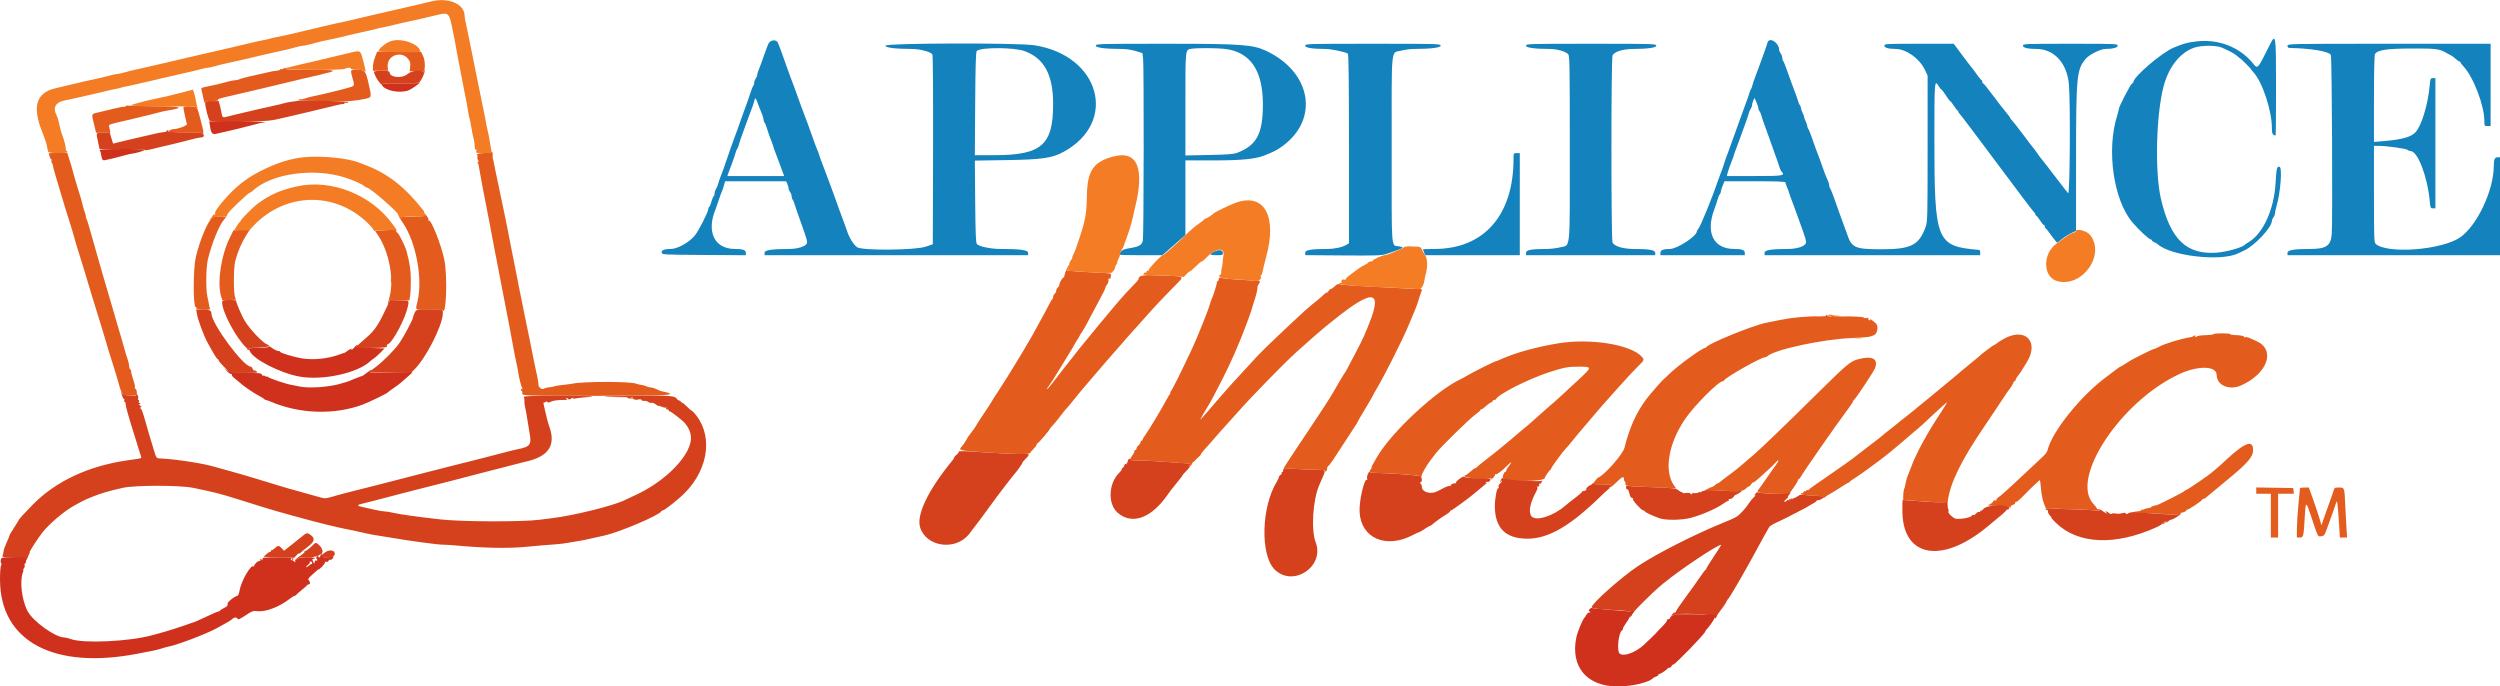
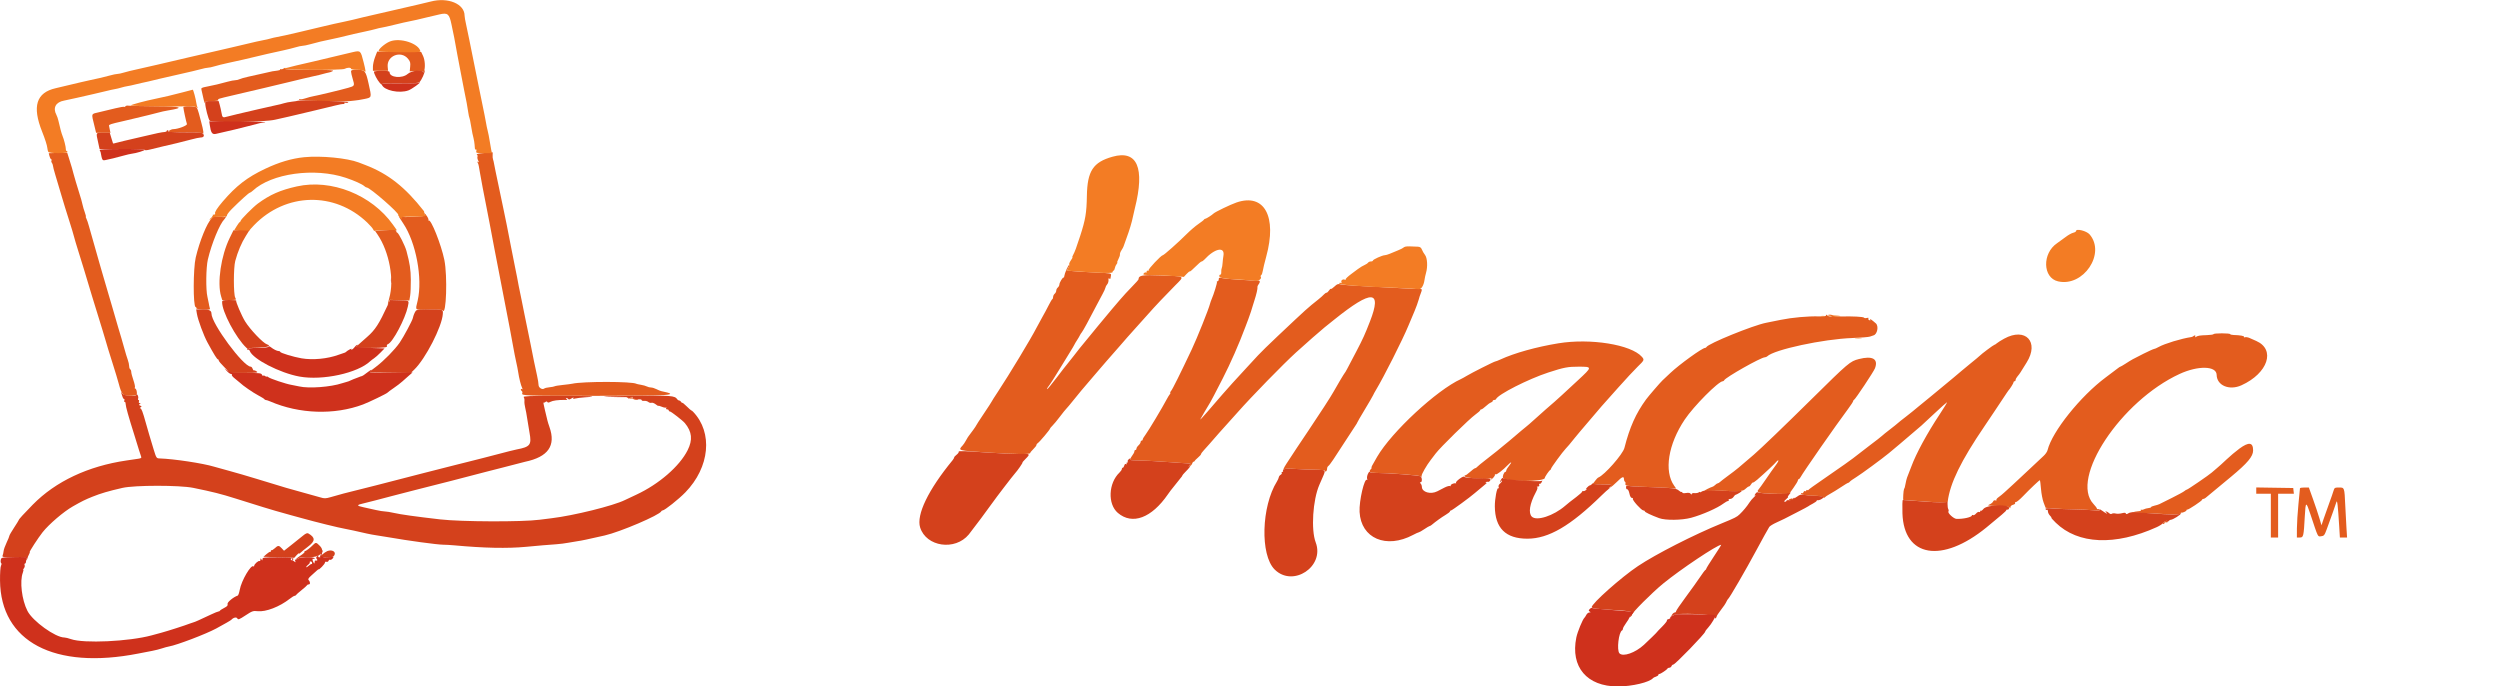
<svg xmlns="http://www.w3.org/2000/svg" id="svg" width="400" height="109.838" viewBox="0, 0, 400,109.838">
  <g id="svgg">
-     <path id="path0" d="M363.148 7.211 C 361.158 11.192,361.252 11.092,360.433 10.092 C 358.290 7.477,354.820 6.171,351.275 6.645 C 349.828 6.838,349.468 6.939,347.792 7.622 C 345.900 8.392,341.333 12.301,341.333 13.150 C 341.333 13.231,341.235 13.336,341.114 13.382 C 340.877 13.473,339.000 17.114,339.000 17.482 C 339.000 17.605,338.889 18.053,338.754 18.478 C 337.000 23.984,338.149 32.004,341.206 35.603 C 342.243 36.824,343.881 38.333,344.168 38.333 C 344.259 38.333,344.333 38.403,344.333 38.489 C 344.333 38.574,344.483 38.692,344.666 38.750 C 344.848 38.808,345.093 38.944,345.210 39.053 C 347.266 40.969,355.358 41.894,358.120 40.529 C 358.283 40.448,358.717 40.243,359.083 40.072 C 360.775 39.286,363.484 36.387,363.505 35.341 C 363.508 35.199,363.621 34.938,363.755 34.760 C 363.890 34.582,364.000 34.296,364.000 34.124 C 364.000 33.953,364.104 33.461,364.232 33.031 C 364.897 30.794,365.200 26.667,364.699 26.667 C 364.290 26.667,364.230 26.929,364.087 29.333 C 363.838 33.528,362.118 37.319,359.833 38.711 C 359.512 38.906,359.212 39.109,359.167 39.162 C 358.802 39.586,356.315 40.292,354.750 40.417 C 349.842 40.810,347.249 38.316,345.736 31.750 C 344.750 27.466,344.984 18.229,346.192 13.750 C 347.020 10.682,348.818 8.420,351.054 7.633 C 352.168 7.240,354.564 7.224,355.453 7.602 C 356.703 8.135,357.539 8.590,357.941 8.958 C 358.166 9.165,358.381 9.333,358.417 9.333 C 358.505 9.333,360.167 10.995,360.167 11.083 C 360.167 11.119,360.335 11.332,360.542 11.555 C 361.987 13.118,363.500 17.685,363.500 20.486 C 363.500 21.397,363.636 21.667,364.097 21.667 C 364.135 21.667,364.167 18.217,364.167 14.000 C 364.167 5.460,364.133 5.239,363.148 7.211 M122.922 7.042 C 122.791 7.340,122.451 8.258,122.167 9.083 C 121.882 9.908,121.541 10.830,121.408 11.131 C 121.275 11.432,121.164 11.807,121.161 11.964 C 121.158 12.121,121.046 12.396,120.911 12.574 C 120.777 12.751,120.667 13.055,120.667 13.249 C 120.667 13.442,120.599 13.671,120.515 13.758 C 120.432 13.845,120.288 14.179,120.195 14.500 C 120.050 15.000,119.367 16.924,118.598 19.000 C 118.479 19.321,118.215 20.071,118.012 20.667 C 117.809 21.262,117.575 21.900,117.492 22.083 C 117.369 22.355,116.475 24.913,115.831 26.833 C 115.754 27.063,115.529 27.662,115.329 28.167 C 115.130 28.671,114.926 29.271,114.876 29.500 C 114.826 29.729,114.683 30.065,114.559 30.245 C 114.435 30.426,114.333 30.741,114.333 30.944 C 114.333 31.147,114.269 31.354,114.190 31.403 C 114.110 31.451,113.950 31.833,113.833 32.250 C 113.717 32.667,113.556 33.049,113.477 33.097 C 113.398 33.146,113.333 33.299,113.333 33.438 C 113.333 33.876,111.810 36.888,111.216 37.624 C 110.281 38.784,108.424 39.833,107.307 39.833 C 106.315 39.833,105.814 40.030,105.866 40.398 C 105.917 40.749,105.938 40.750,112.625 40.794 L 119.333 40.837 119.333 40.439 C 119.333 39.994,118.865 39.833,117.566 39.833 C 114.300 39.833,112.978 37.052,114.516 33.417 C 114.593 33.233,114.813 32.596,115.004 32.000 C 115.195 31.404,115.417 30.795,115.497 30.647 C 115.577 30.499,115.725 30.068,115.827 29.689 L 116.013 29.000 120.896 29.000 L 125.780 29.000 125.973 29.425 C 126.080 29.658,126.169 29.977,126.172 30.133 C 126.175 30.289,126.287 30.562,126.422 30.740 C 126.557 30.918,126.667 31.222,126.667 31.415 C 126.667 31.609,126.735 31.838,126.818 31.925 C 126.901 32.012,127.045 32.346,127.138 32.667 C 127.230 32.987,127.655 34.225,128.082 35.417 C 129.089 38.229,129.210 38.648,129.098 38.939 C 128.914 39.417,127.647 39.826,126.333 39.831 C 123.436 39.841,122.333 40.010,122.333 40.441 L 122.333 40.833 143.417 40.833 L 164.500 40.833 164.500 40.442 C 164.500 40.007,163.227 39.833,160.050 39.833 C 158.504 39.833,156.626 39.436,156.296 39.039 C 156.134 38.843,156.071 37.239,156.030 32.239 L 155.976 25.696 161.113 25.615 C 166.753 25.525,168.340 25.295,170.167 24.301 C 178.928 19.535,176.022 8.881,165.515 7.244 C 162.848 6.829,141.667 6.886,141.667 7.308 C 141.667 7.633,143.259 7.827,146.000 7.835 C 147.225 7.839,148.968 8.318,149.188 8.712 C 149.271 8.859,149.316 15.583,149.293 24.028 L 149.250 39.083 148.083 39.475 C 146.411 40.037,138.094 40.114,137.177 39.577 C 136.631 39.257,135.857 38.018,135.515 36.917 C 135.430 36.642,135.200 36.004,135.005 35.500 C 134.809 34.996,134.540 34.270,134.405 33.886 C 134.271 33.503,133.932 32.565,133.653 31.803 C 133.373 31.040,133.080 30.229,133.001 30.000 C 132.923 29.771,132.697 29.171,132.500 28.667 C 132.303 28.162,132.078 27.563,132.000 27.333 C 131.922 27.104,131.696 26.504,131.498 26.000 C 131.300 25.496,131.101 24.933,131.054 24.750 C 131.008 24.567,130.867 24.192,130.742 23.917 C 130.616 23.642,130.281 22.742,129.996 21.917 C 129.712 21.092,129.363 20.117,129.221 19.750 C 129.079 19.383,128.858 18.802,128.731 18.458 C 128.604 18.115,128.393 17.552,128.262 17.208 C 128.132 16.865,127.826 16.021,127.583 15.333 C 127.166 14.151,126.994 13.686,126.427 12.208 C 126.295 11.865,125.953 10.908,125.667 10.083 C 125.380 9.258,125.030 8.283,124.888 7.917 C 124.746 7.550,124.565 7.081,124.485 6.875 C 124.240 6.239,123.229 6.347,122.922 7.042 M282.785 6.875 C 282.737 7.081,282.467 7.874,282.185 8.636 C 281.903 9.398,281.562 10.336,281.428 10.719 C 281.294 11.103,281.022 11.829,280.825 12.333 C 280.628 12.838,280.427 13.438,280.378 13.667 C 280.329 13.896,280.231 14.158,280.162 14.250 C 280.092 14.342,279.958 14.679,279.864 15.000 C 279.770 15.321,279.533 15.996,279.338 16.500 C 279.143 17.004,278.805 17.942,278.586 18.583 C 278.367 19.225,278.029 20.162,277.833 20.667 C 277.638 21.171,277.299 22.108,277.081 22.750 C 276.862 23.392,276.523 24.329,276.327 24.833 C 276.131 25.337,275.909 25.975,275.833 26.250 C 275.758 26.525,275.533 27.162,275.335 27.667 C 275.137 28.171,274.913 28.771,274.837 29.000 C 274.000 31.522,272.047 36.303,271.717 36.637 C 271.598 36.758,271.500 36.924,271.500 37.007 C 271.500 37.767,268.350 39.833,267.191 39.833 C 266.137 39.833,265.667 40.020,265.667 40.438 L 265.667 40.833 272.417 40.833 L 279.167 40.833 279.167 40.438 C 279.167 40.000,278.696 39.833,277.460 39.833 C 274.175 39.833,272.877 37.262,274.278 33.529 C 274.507 32.917,274.758 32.164,274.834 31.855 C 274.911 31.545,275.055 31.212,275.154 31.113 C 275.253 31.014,275.333 30.818,275.333 30.677 C 275.333 30.536,275.465 30.101,275.625 29.711 L 275.917 29.001 280.792 29.001 C 284.223 29.000,285.667 29.054,285.667 29.183 C 285.667 29.284,285.772 29.603,285.900 29.891 C 286.028 30.180,286.172 30.567,286.219 30.750 C 286.267 30.933,286.465 31.496,286.661 32.000 C 286.857 32.504,287.127 33.230,287.261 33.614 C 287.396 33.997,287.733 34.935,288.012 35.697 C 288.895 38.116,289.046 38.639,288.941 38.913 C 288.747 39.418,287.507 39.826,286.150 39.830 C 283.377 39.838,282.333 40.005,282.333 40.441 L 282.333 40.833 299.583 40.833 L 316.833 40.833 316.833 40.417 C 316.833 40.188,316.777 39.995,316.708 39.990 C 309.791 39.409,309.509 38.716,309.503 22.292 C 309.500 12.909,309.516 12.698,310.167 13.750 C 310.365 14.071,310.577 14.334,310.639 14.334 C 310.700 14.335,311.012 14.747,311.333 15.250 C 311.654 15.753,311.966 16.165,312.026 16.166 C 312.087 16.166,312.349 16.504,312.610 16.916 C 312.870 17.329,313.140 17.666,313.208 17.666 C 313.277 17.667,313.333 17.752,313.333 17.857 C 313.333 17.961,313.436 18.130,313.562 18.232 C 313.687 18.333,316.357 21.867,319.494 26.083 C 322.631 30.300,325.303 33.833,325.432 33.935 C 325.561 34.037,325.667 34.206,325.667 34.310 C 325.667 34.415,325.723 34.500,325.792 34.500 C 325.860 34.500,326.130 34.838,326.390 35.250 C 326.651 35.663,326.932 36.000,327.015 36.000 C 327.099 36.000,327.167 36.106,327.167 36.236 C 327.167 36.366,327.227 36.497,327.301 36.528 C 327.375 36.558,327.674 36.921,327.964 37.333 C 328.254 37.746,328.641 38.256,328.822 38.468 L 329.152 38.852 329.956 38.218 C 330.397 37.869,331.076 37.441,331.463 37.266 L 332.167 36.949 332.170 25.600 C 332.173 12.079,332.265 11.129,333.735 9.382 C 334.250 8.769,336.109 7.833,336.811 7.833 C 338.029 7.833,338.833 7.625,338.833 7.311 C 338.833 7.012,338.538 7.000,331.250 7.000 C 323.962 7.000,323.667 7.012,323.667 7.311 C 323.667 7.637,324.477 7.833,325.824 7.833 C 328.608 7.833,330.643 9.992,331.011 13.333 C 331.284 15.816,331.191 31.296,330.905 30.917 C 330.766 30.733,330.521 30.430,330.358 30.244 C 330.196 30.057,329.359 28.969,328.498 27.827 C 327.637 26.685,326.835 25.651,326.716 25.529 C 326.596 25.408,326.260 24.958,325.969 24.529 C 325.677 24.101,325.391 23.712,325.333 23.667 C 325.275 23.621,324.529 22.646,323.674 21.500 C 322.820 20.354,322.019 19.333,321.894 19.232 C 321.769 19.130,321.667 18.999,321.667 18.942 C 321.667 18.884,321.557 18.705,321.422 18.544 C 320.730 17.714,319.466 16.085,318.507 14.789 C 317.916 13.988,317.372 13.333,317.299 13.333 C 317.226 13.333,317.167 13.227,317.167 13.097 C 317.167 12.967,317.103 12.836,317.026 12.806 C 316.948 12.775,316.593 12.338,316.237 11.833 C 315.881 11.329,315.507 10.830,315.406 10.724 C 315.305 10.619,314.631 9.737,313.909 8.766 L 312.595 7.000 307.048 7.000 C 301.741 7.000,301.500 7.014,301.500 7.312 C 301.500 7.634,302.152 7.827,303.256 7.831 C 304.997 7.838,307.092 9.318,307.978 11.167 L 308.417 12.083 308.417 23.750 C 308.417 34.945,308.403 35.454,308.088 36.333 C 307.034 39.270,305.721 39.909,300.786 39.884 C 296.738 39.865,296.243 39.626,295.494 37.333 C 295.420 37.104,295.199 36.504,295.004 36.000 C 294.809 35.496,294.535 34.746,294.395 34.333 C 293.679 32.222,292.935 30.232,292.809 30.092 C 292.731 30.005,292.667 29.801,292.667 29.639 C 292.667 29.378,292.558 29.081,291.974 27.750 C 291.894 27.567,291.760 27.192,291.677 26.917 C 291.593 26.642,291.366 26.004,291.171 25.500 C 290.614 24.057,290.413 23.510,289.918 22.083 C 289.664 21.350,289.391 20.679,289.311 20.592 C 289.232 20.505,289.166 20.317,289.166 20.175 C 289.165 20.033,289.053 19.702,288.916 19.439 C 288.779 19.177,288.667 18.867,288.667 18.750 C 288.667 18.633,288.555 18.323,288.418 18.061 C 288.281 17.798,288.168 17.467,288.168 17.325 C 288.167 17.183,288.099 16.995,288.015 16.908 C 287.932 16.821,287.787 16.487,287.692 16.167 C 287.526 15.603,287.421 15.312,286.667 13.333 C 286.475 12.829,286.124 11.854,285.887 11.167 C 285.650 10.479,285.391 9.845,285.311 9.758 C 285.232 9.671,285.167 9.442,285.167 9.249 C 285.167 9.055,285.057 8.751,284.922 8.574 C 284.787 8.396,284.675 8.144,284.672 8.014 C 284.644 6.781,283.033 5.809,282.785 6.875 M175.333 7.308 C 175.333 7.638,176.883 7.833,179.508 7.833 C 180.160 7.833,181.084 7.973,181.710 8.166 L 182.788 8.499 182.894 9.273 C 183.039 10.332,183.010 37.586,182.863 38.416 C 182.720 39.218,182.300 39.466,180.644 39.727 C 179.590 39.893,179.167 40.188,179.167 40.758 C 179.167 40.799,180.699 40.833,182.572 40.833 L 185.976 40.833 187.822 39.223 L 189.667 37.613 189.667 31.640 L 189.667 25.667 194.054 25.667 C 198.541 25.667,200.794 25.457,202.208 24.909 C 203.826 24.282,204.311 24.033,205.232 23.355 C 211.087 19.048,209.830 11.607,202.667 8.172 C 200.494 7.130,198.705 7.000,186.497 7.000 C 175.746 7.000,175.333 7.011,175.333 7.308 M208.833 7.309 C 208.833 7.645,209.957 7.826,212.083 7.835 C 212.996 7.839,215.198 8.294,215.648 8.572 C 215.782 8.655,215.833 12.884,215.833 23.803 L 215.833 38.920 215.480 39.141 C 214.809 39.559,213.580 39.830,212.333 39.833 C 209.767 39.839,208.833 40.000,208.833 40.437 L 208.833 40.825 214.928 40.871 C 220.165 40.910,221.133 40.879,221.803 40.650 C 224.701 39.658,224.809 39.595,223.909 39.426 C 222.537 39.169,222.667 40.786,222.667 23.902 C 222.667 6.796,222.491 8.548,224.248 8.091 C 224.792 7.949,225.690 7.833,226.243 7.832 C 228.879 7.830,230.500 7.631,230.500 7.308 C 230.500 7.012,230.094 7.000,219.667 7.000 C 209.226 7.000,208.833 7.011,208.833 7.309 M244.167 7.309 C 244.167 7.639,245.551 7.830,247.953 7.832 C 249.051 7.833,250.391 8.198,250.875 8.627 C 251.149 8.869,251.167 9.803,251.167 23.757 C 251.167 40.726,251.325 39.137,249.590 39.580 C 249.044 39.719,248.061 39.833,247.406 39.833 C 245.036 39.833,244.167 39.996,244.167 40.440 L 244.167 40.833 254.500 40.833 L 264.833 40.833 264.833 40.441 C 264.833 40.004,263.898 39.837,261.444 39.835 C 259.670 39.833,258.217 39.385,258.005 38.775 C 257.769 38.098,257.769 9.569,258.005 8.892 C 258.210 8.302,259.656 7.834,261.277 7.832 C 263.618 7.830,265.000 7.636,265.000 7.309 C 265.000 7.012,264.611 7.000,254.583 7.000 C 244.556 7.000,244.167 7.012,244.167 7.309 M366.000 7.333 C 366.000 7.566,366.114 7.669,366.375 7.674 C 369.778 7.739,372.667 8.232,372.940 8.793 C 373.109 9.142,373.239 35.494,373.080 37.462 C 372.931 39.325,372.190 39.833,369.624 39.833 C 367.071 39.833,366.000 40.013,366.000 40.441 L 366.000 40.833 383.000 40.833 L 400.000 40.833 400.000 33.000 L 400.000 25.167 399.603 25.167 C 399.154 25.167,399.005 25.520,399.004 26.583 C 399.004 30.450,396.300 36.159,393.599 37.996 C 390.648 40.003,382.010 40.669,380.125 39.034 C 379.855 38.800,379.833 38.206,379.833 31.058 L 379.833 23.333 380.625 23.339 C 381.913 23.348,385.016 23.782,385.215 23.982 C 385.317 24.084,385.528 24.167,385.685 24.167 C 386.835 24.167,388.411 28.290,388.760 32.208 C 388.853 33.260,388.886 33.333,389.263 33.333 L 389.667 33.333 389.667 22.917 L 389.667 12.500 389.263 12.500 C 388.886 12.500,388.853 12.574,388.760 13.625 C 388.486 16.698,387.444 20.139,386.476 21.167 C 385.744 21.943,384.313 22.333,381.262 22.587 L 379.833 22.706 379.833 15.842 C 379.833 11.804,379.899 8.856,379.992 8.681 C 380.358 7.998,381.821 7.771,385.921 7.760 C 389.845 7.750,390.331 7.816,391.500 8.517 C 391.637 8.600,391.900 8.734,392.083 8.815 C 392.267 8.897,392.627 9.159,392.884 9.398 C 393.140 9.638,393.422 9.833,393.509 9.833 C 393.596 9.833,393.667 9.890,393.667 9.960 C 393.667 10.030,393.873 10.308,394.125 10.579 C 395.764 12.341,397.500 16.881,397.500 19.408 C 397.500 20.140,397.518 20.167,398.000 20.167 L 398.500 20.167 398.500 13.583 L 398.500 7.000 382.250 7.000 C 366.111 7.000,366.000 7.002,366.000 7.333 M163.907 8.169 C 167.069 9.306,168.500 11.948,168.500 16.649 C 168.500 23.209,166.649 24.822,159.113 24.830 L 155.975 24.833 156.029 16.592 C 156.069 10.469,156.135 8.298,156.283 8.150 C 156.886 7.548,162.215 7.561,163.907 8.169 M195.935 7.819 C 200.030 8.294,202.054 11.217,202.061 16.667 C 202.067 21.372,201.095 23.231,198.000 24.430 C 197.391 24.667,196.536 24.735,193.458 24.797 L 189.667 24.873 189.667 16.629 C 189.667 7.492,189.610 7.954,190.750 7.789 C 191.642 7.660,194.719 7.678,195.935 7.819 M121.452 17.083 C 121.589 17.450,121.805 17.996,121.933 18.297 C 122.062 18.598,122.167 18.977,122.167 19.139 C 122.167 19.301,122.235 19.505,122.318 19.592 C 122.401 19.679,122.546 20.012,122.641 20.333 C 122.855 21.059,123.294 22.308,123.491 22.750 C 123.572 22.933,123.676 23.233,123.722 23.417 C 123.768 23.600,123.967 24.162,124.165 24.667 C 124.363 25.171,124.589 25.771,124.667 26.000 C 124.745 26.229,124.958 26.810,125.140 27.292 L 125.471 28.167 120.922 28.167 L 116.372 28.167 116.595 27.542 C 116.717 27.198,116.977 26.504,117.173 26.000 C 117.369 25.496,117.590 24.837,117.665 24.537 C 117.739 24.236,117.873 23.899,117.961 23.787 C 118.050 23.675,118.163 23.396,118.212 23.167 C 118.262 22.938,118.533 22.126,118.815 21.364 C 119.097 20.602,119.438 19.664,119.572 19.281 C 119.706 18.897,119.976 18.171,120.172 17.667 C 120.368 17.162,120.566 16.600,120.612 16.417 C 120.857 15.445,120.837 15.429,121.452 17.083 M281.333 17.318 C 281.333 17.473,281.414 17.681,281.513 17.780 C 281.612 17.878,281.755 18.212,281.832 18.521 C 281.909 18.830,282.131 19.496,282.327 20.000 C 282.523 20.504,282.860 21.442,283.077 22.083 C 283.294 22.725,283.708 23.887,283.998 24.667 C 284.287 25.446,284.600 26.346,284.694 26.667 C 284.788 26.988,284.932 27.321,285.015 27.408 C 285.688 28.113,285.384 28.167,280.731 28.167 L 276.294 28.167 276.384 27.792 C 276.484 27.369,276.933 26.088,277.157 25.583 C 277.239 25.400,277.343 25.100,277.389 24.917 C 277.434 24.733,277.632 24.171,277.828 23.667 C 278.024 23.162,278.294 22.436,278.428 22.053 C 278.562 21.669,278.903 20.732,279.185 19.969 C 279.467 19.207,279.739 18.396,279.790 18.167 C 279.840 17.938,279.983 17.602,280.108 17.421 C 280.232 17.240,280.333 16.963,280.333 16.804 C 280.333 16.645,280.420 16.325,280.527 16.091 L 280.720 15.667 281.027 16.352 C 281.195 16.728,281.333 17.163,281.333 17.318 M242.165 25.458 C 242.152 34.460,237.422 39.833,229.509 39.833 C 228.496 39.833,227.667 39.867,227.667 39.909 C 227.667 39.950,227.754 40.175,227.860 40.409 L 228.054 40.833 235.610 40.833 L 243.167 40.833 243.167 32.667 L 243.167 24.500 242.667 24.500 C 242.169 24.500,242.167 24.505,242.165 25.458 M194.208 40.291 C 193.416 40.685,193.541 40.833,194.667 40.833 C 195.537 40.833,195.667 40.792,195.667 40.518 C 195.667 39.963,195.058 39.868,194.208 40.291 " stroke="none" fill="#1382bd" fill-rule="evenodd" />
    <path id="path1" d="M60.007 9.140 C 59.820 9.629,59.667 10.323,59.667 10.681 L 59.667 11.333 60.879 11.333 L 62.092 11.333 62.030 10.685 C 61.863 8.931,64.123 8.025,65.269 9.386 C 65.632 9.818,65.691 10.024,65.629 10.659 L 65.556 11.417 66.611 11.361 C 67.404 11.319,67.670 11.360,67.678 11.527 C 67.685 11.650,67.755 11.600,67.833 11.417 C 68.076 10.853,68.004 9.616,67.691 8.954 L 67.393 8.325 63.870 8.287 L 60.348 8.250 60.007 9.140 M45.341 10.992 C 45.208 11.076,45.039 11.108,44.966 11.063 C 44.893 11.017,44.833 11.044,44.833 11.121 C 44.833 11.199,44.627 11.279,44.375 11.298 C 44.123 11.318,43.767 11.368,43.583 11.408 C 43.400 11.449,42.725 11.601,42.083 11.747 C 41.442 11.893,40.399 12.125,39.767 12.263 C 39.135 12.402,38.483 12.586,38.320 12.674 C 38.156 12.762,37.855 12.833,37.651 12.833 C 37.446 12.833,36.898 12.939,36.431 13.069 C 35.176 13.417,34.200 13.649,33.111 13.856 C 32.233 14.023,32.148 14.075,32.240 14.395 C 32.295 14.590,32.415 15.119,32.505 15.571 C 32.662 16.358,32.833 16.770,32.833 16.361 C 32.833 16.233,33.205 16.167,33.927 16.167 C 34.556 16.167,34.979 16.101,34.924 16.012 C 34.812 15.830,34.866 15.812,37.250 15.256 C 38.258 15.020,39.552 14.717,40.125 14.581 C 40.698 14.445,41.673 14.216,42.292 14.072 C 42.910 13.928,43.829 13.708,44.333 13.583 C 44.837 13.458,45.775 13.234,46.417 13.085 C 47.058 12.936,47.996 12.709,48.500 12.581 C 49.004 12.452,49.604 12.313,49.833 12.272 C 50.343 12.179,51.825 11.819,52.167 11.704 C 52.304 11.658,52.530 11.607,52.668 11.591 C 52.806 11.575,53.069 11.475,53.251 11.369 C 53.509 11.220,52.677 11.176,49.532 11.172 C 46.875 11.168,45.516 11.109,45.583 11.000 C 45.710 10.795,45.655 10.793,45.341 10.992 M56.168 11.458 C 56.169 11.619,56.282 12.118,56.418 12.568 C 56.773 13.737,56.765 13.753,55.708 14.052 C 54.501 14.395,50.752 15.297,50.070 15.410 C 49.788 15.457,49.263 15.597,48.903 15.722 C 48.544 15.848,48.156 15.918,48.042 15.878 C 47.927 15.838,47.833 15.887,47.833 15.986 C 47.833 16.145,55.532 16.309,56.083 16.162 C 56.175 16.137,56.475 16.104,56.750 16.088 C 57.025 16.072,57.719 15.961,58.292 15.841 C 59.515 15.585,59.490 15.678,58.972 13.365 C 58.513 11.315,58.389 11.167,57.141 11.167 C 56.323 11.167,56.167 11.214,56.168 11.458 M20.080 17.005 C 20.023 17.097,19.921 17.137,19.853 17.095 C 19.784 17.053,19.171 17.154,18.489 17.320 C 17.808 17.486,16.671 17.759,15.963 17.926 C 14.506 18.271,14.598 18.030,15.114 20.167 L 15.376 21.250 16.525 21.250 L 17.675 21.250 17.569 20.750 C 17.511 20.475,17.453 20.184,17.440 20.104 C 17.413 19.936,17.773 19.818,19.500 19.430 C 20.188 19.275,21.162 19.044,21.667 18.916 C 22.171 18.788,23.108 18.563,23.750 18.415 C 24.392 18.268,25.156 18.074,25.448 17.983 C 25.740 17.893,26.381 17.754,26.873 17.674 C 29.648 17.222,29.085 17.028,24.917 17.001 C 22.717 16.987,20.752 16.944,20.550 16.907 C 20.348 16.869,20.137 16.913,20.080 17.005 M29.333 17.156 C 29.333 17.385,29.796 19.542,29.907 19.833 C 30.003 20.083,28.460 20.667,27.706 20.667 C 27.536 20.667,27.251 20.777,27.074 20.911 C 26.785 21.130,27.047 21.157,29.508 21.161 C 31.255 21.165,32.333 21.233,32.447 21.347 C 32.642 21.542,32.544 20.846,32.191 19.542 C 32.086 19.152,31.917 18.515,31.816 18.125 C 31.715 17.735,31.556 17.323,31.462 17.208 C 31.264 16.965,29.333 16.918,29.333 17.156 M9.274 24.465 L 7.801 24.513 7.913 24.965 C 7.974 25.213,8.095 25.442,8.180 25.473 C 8.265 25.503,8.291 25.600,8.237 25.688 C 8.182 25.776,8.209 25.938,8.296 26.049 C 8.383 26.160,8.461 26.363,8.468 26.500 C 8.475 26.637,8.639 27.275,8.832 27.917 C 9.026 28.558,9.249 29.308,9.328 29.583 C 9.407 29.858,9.630 30.608,9.824 31.250 C 10.018 31.892,10.278 32.754,10.401 33.167 C 10.525 33.579,10.867 34.667,11.160 35.583 C 11.454 36.500,11.756 37.512,11.833 37.833 C 11.910 38.154,12.245 39.279,12.578 40.333 C 12.911 41.387,13.289 42.607,13.418 43.043 C 13.657 43.852,14.057 45.182,14.333 46.083 C 14.417 46.358,14.598 46.958,14.735 47.417 C 14.871 47.875,15.253 49.112,15.583 50.167 C 15.913 51.221,16.289 52.440,16.418 52.877 C 16.547 53.313,16.771 54.063,16.916 54.543 C 17.062 55.024,17.244 55.642,17.322 55.917 C 17.400 56.192,17.741 57.279,18.079 58.333 C 18.418 59.387,18.830 60.756,18.995 61.375 C 19.464 63.134,19.651 63.333,20.823 63.333 C 21.445 63.333,21.830 63.259,21.873 63.131 C 21.975 62.824,21.815 62.167,21.637 62.167 C 21.551 62.167,21.528 62.090,21.585 61.997 C 21.643 61.903,21.535 61.378,21.345 60.829 C 21.155 60.281,21.000 59.687,21.000 59.509 C 21.000 59.332,20.925 59.140,20.833 59.083 C 20.742 59.027,20.667 58.799,20.667 58.577 C 20.667 58.355,20.563 57.891,20.436 57.545 C 20.309 57.199,20.075 56.429,19.915 55.833 C 19.755 55.237,19.531 54.450,19.417 54.083 C 19.303 53.717,19.078 52.967,18.918 52.417 C 18.274 50.203,18.179 49.878,17.903 48.917 C 17.745 48.367,17.524 47.617,17.412 47.250 C 17.198 46.547,16.771 45.088,16.412 43.833 C 16.294 43.421,16.077 42.671,15.930 42.167 C 15.406 40.373,14.468 37.069,14.234 36.195 C 14.104 35.706,13.920 35.162,13.826 34.986 C 13.732 34.811,13.692 34.667,13.737 34.667 C 13.782 34.667,13.703 34.348,13.563 33.958 C 13.422 33.569,13.272 33.063,13.229 32.833 C 13.186 32.604,13.081 32.192,12.996 31.917 C 12.349 29.834,11.806 28.022,11.769 27.822 C 11.715 27.532,11.377 26.379,11.015 25.250 L 10.747 24.417 9.274 24.465 M77.417 24.489 C 76.682 24.541,76.174 24.642,76.284 24.714 C 76.395 24.785,76.445 24.948,76.397 25.076 C 76.348 25.203,76.396 25.472,76.504 25.674 C 76.659 25.964,76.656 26.013,76.491 25.911 C 76.344 25.820,76.324 25.849,76.422 26.009 C 76.499 26.134,76.583 26.389,76.608 26.576 C 76.634 26.763,76.726 27.292,76.814 27.750 C 76.902 28.208,77.086 29.221,77.223 30.000 C 77.360 30.779,77.551 31.754,77.646 32.167 C 77.742 32.579,78.048 34.154,78.326 35.667 C 78.605 37.179,78.952 39.017,79.097 39.750 C 79.416 41.365,79.724 42.956,80.072 44.792 C 80.612 47.638,81.058 49.945,81.577 52.583 C 81.703 53.225,81.931 54.462,82.084 55.333 C 82.236 56.204,82.465 57.367,82.592 57.917 C 82.719 58.467,82.864 59.205,82.913 59.558 C 83.038 60.443,83.349 61.688,83.541 62.062 C 83.652 62.280,83.645 62.340,83.517 62.260 C 83.416 62.198,83.333 62.222,83.333 62.314 C 83.333 62.405,83.405 62.525,83.493 62.579 C 83.580 62.633,83.613 62.780,83.565 62.905 C 83.404 63.323,83.751 63.336,95.220 63.336 C 107.473 63.335,108.949 63.230,105.808 62.582 C 105.657 62.551,105.304 62.407,105.025 62.263 C 104.745 62.118,104.358 62.000,104.164 62.000 C 103.970 62.000,103.672 61.926,103.502 61.835 C 103.332 61.744,102.906 61.624,102.555 61.568 C 102.204 61.512,101.873 61.440,101.819 61.407 C 101.181 61.017,93.274 61.007,91.551 61.395 C 91.350 61.440,90.675 61.528,90.051 61.591 C 89.427 61.653,88.843 61.748,88.754 61.802 C 88.664 61.856,88.290 61.928,87.923 61.962 C 87.556 61.996,87.179 62.085,87.086 62.160 C 86.766 62.415,86.167 62.038,86.167 61.581 C 86.167 61.345,86.062 60.686,85.934 60.118 C 85.638 58.805,85.262 56.978,84.915 55.167 C 84.765 54.387,84.542 53.300,84.420 52.750 C 84.297 52.200,84.074 51.112,83.924 50.333 C 83.774 49.554,83.548 48.429,83.422 47.833 C 83.098 46.301,82.832 44.956,82.741 44.397 C 82.698 44.133,82.557 43.429,82.426 42.833 C 82.296 42.237,81.991 40.700,81.748 39.417 C 81.506 38.133,81.206 36.596,81.082 36.000 C 80.957 35.404,80.733 34.317,80.583 33.583 C 80.433 32.850,80.206 31.762,80.077 31.167 C 79.949 30.571,79.804 29.877,79.755 29.625 C 79.592 28.779,79.482 28.255,79.308 27.500 C 79.213 27.087,79.101 26.525,79.060 26.250 C 79.018 25.975,78.940 25.637,78.885 25.500 C 78.830 25.363,78.802 25.044,78.822 24.792 C 78.842 24.540,78.834 24.347,78.804 24.364 C 78.774 24.381,78.150 24.437,77.417 24.489 M67.833 34.101 C 67.833 34.192,67.923 34.357,68.033 34.467 C 68.202 34.635,64.730 34.819,63.946 34.682 C 63.796 34.656,63.851 34.758,64.518 35.750 C 66.561 38.783,67.644 44.560,66.830 48.083 C 66.443 49.761,66.232 49.590,68.613 49.532 C 70.086 49.496,70.754 49.539,70.838 49.674 C 71.405 50.592,71.613 44.135,71.098 41.598 C 70.598 39.138,68.939 34.969,68.587 35.289 C 68.510 35.359,68.494 35.334,68.551 35.233 C 68.609 35.132,68.471 34.799,68.244 34.492 C 68.018 34.186,67.833 34.010,67.833 34.101 M33.965 34.618 C 34.121 34.677,34.089 34.778,33.848 34.988 C 33.147 35.595,31.932 38.579,31.315 41.208 C 30.903 42.960,30.886 48.990,31.293 49.125 C 31.408 49.164,31.464 49.258,31.416 49.334 C 31.369 49.410,31.856 49.497,32.497 49.528 C 33.569 49.579,33.656 49.558,33.565 49.275 C 33.511 49.106,33.445 48.806,33.419 48.608 C 33.393 48.411,33.290 47.913,33.190 47.500 C 32.914 46.363,32.956 42.793,33.259 41.511 C 33.865 38.947,35.151 35.825,35.916 35.060 C 36.054 34.922,36.161 34.721,36.154 34.613 C 36.145 34.479,36.116 34.475,36.064 34.601 C 36.023 34.702,35.822 34.762,35.619 34.734 C 34.731 34.611,33.768 34.544,33.965 34.618 M38.635 36.790 L 37.353 36.847 36.763 38.049 C 35.357 40.911,34.717 45.267,35.383 47.437 L 35.556 48.000 36.700 48.000 C 37.837 48.000,37.844 47.997,37.639 47.625 C 37.348 47.095,37.350 42.833,37.641 41.750 C 38.043 40.257,38.643 38.842,39.337 37.750 C 39.829 36.978,40.016 36.664,39.964 36.700 C 39.938 36.719,39.340 36.759,38.635 36.790 M61.539 36.833 L 59.994 36.917 60.406 37.521 C 62.300 40.303,63.127 44.835,62.270 47.726 C 62.111 48.263,62.019 48.741,62.065 48.788 C 62.112 48.834,62.201 48.671,62.263 48.425 L 62.375 47.978 63.934 48.031 L 65.493 48.083 65.621 47.333 C 65.692 46.921,65.742 45.758,65.732 44.750 C 65.716 43.112,65.570 42.147,65.039 40.167 C 64.811 39.318,63.798 37.309,63.549 37.214 C 63.431 37.169,63.372 37.072,63.417 37.000 C 63.552 36.781,63.157 36.746,61.539 36.833 M170.658 43.065 C 170.467 43.495,170.301 43.991,170.288 44.166 C 170.274 44.342,170.229 44.451,170.186 44.408 C 170.069 44.291,169.502 45.211,169.501 45.521 C 169.500 45.670,169.387 45.886,169.250 46.000 C 169.112 46.114,169.000 46.339,169.000 46.500 C 169.000 46.661,168.887 46.886,168.750 47.000 C 168.612 47.114,168.500 47.342,168.500 47.507 C 168.500 47.671,168.444 47.831,168.375 47.861 C 168.306 47.892,168.045 48.329,167.794 48.833 C 167.543 49.337,167.080 50.200,166.765 50.750 C 166.450 51.300,166.021 52.087,165.812 52.500 C 165.016 54.071,161.423 60.024,159.708 62.613 C 159.135 63.478,158.667 64.216,158.667 64.253 C 158.667 64.289,158.104 65.156,157.417 66.178 C 156.729 67.200,156.167 68.070,156.167 68.111 C 156.167 68.173,155.538 69.052,154.877 69.917 C 154.807 70.008,154.644 70.288,154.515 70.539 C 154.386 70.789,154.157 71.127,154.007 71.289 C 153.258 72.095,153.218 72.084,157.975 72.398 C 162.523 72.698,164.833 72.724,164.833 72.476 C 164.833 72.399,165.058 72.121,165.333 71.858 C 165.608 71.596,165.833 71.299,165.833 71.199 C 165.833 71.098,165.935 70.957,166.060 70.883 C 166.316 70.733,168.000 68.736,168.000 68.583 C 168.000 68.528,168.173 68.319,168.384 68.117 C 168.595 67.915,169.136 67.262,169.586 66.667 C 170.037 66.071,170.489 65.508,170.591 65.417 C 170.694 65.325,171.259 64.650,171.847 63.917 C 172.435 63.183,172.955 62.546,173.002 62.500 C 173.050 62.454,173.721 61.667,174.494 60.750 C 175.268 59.833,175.941 59.046,175.992 59.000 C 176.042 58.954,176.495 58.429,176.997 57.833 C 177.500 57.237,177.993 56.675,178.092 56.583 C 178.192 56.492,178.717 55.892,179.260 55.250 C 179.804 54.608,180.895 53.371,181.687 52.500 C 182.478 51.629,183.416 50.584,183.771 50.177 C 184.681 49.135,186.526 47.182,188.037 45.662 C 189.576 44.114,189.744 44.229,185.708 44.065 C 182.783 43.947,182.167 44.055,182.167 44.683 C 182.167 44.756,181.697 45.288,181.123 45.866 C 180.549 46.444,179.667 47.404,179.162 48.000 C 178.658 48.596,178.082 49.271,177.883 49.500 C 177.433 50.018,173.966 54.216,173.362 54.975 C 173.117 55.282,172.839 55.620,172.745 55.725 C 172.650 55.831,172.203 56.404,171.750 57.000 C 171.297 57.596,170.839 58.174,170.731 58.286 C 170.624 58.397,169.879 59.354,169.076 60.413 C 168.272 61.471,167.582 62.304,167.541 62.263 C 167.500 62.222,167.549 62.090,167.650 61.969 C 167.937 61.625,168.858 60.192,169.834 58.569 C 170.325 57.752,170.964 56.708,171.253 56.250 C 171.542 55.792,171.830 55.304,171.891 55.167 C 171.953 55.029,172.152 54.692,172.333 54.417 C 172.515 54.142,172.713 53.804,172.773 53.667 C 172.834 53.529,172.978 53.304,173.093 53.167 C 173.292 52.929,174.234 51.204,175.459 48.833 C 175.767 48.237,176.201 47.421,176.424 47.020 C 176.647 46.618,176.849 46.168,176.873 46.020 C 176.897 45.871,177.010 45.651,177.125 45.530 C 177.317 45.327,177.408 44.953,177.349 44.613 C 177.336 44.537,177.402 44.523,177.496 44.581 C 177.590 44.639,177.672 44.626,177.679 44.552 C 177.686 44.477,177.721 44.259,177.757 44.067 C 177.821 43.729,177.743 43.714,175.375 43.607 C 174.028 43.546,172.416 43.448,171.793 43.390 L 170.660 43.285 170.927 42.878 C 171.073 42.654,171.151 42.428,171.099 42.376 C 171.047 42.324,170.848 42.634,170.658 43.065 M195.000 44.684 C 195.000 44.858,194.912 45.000,194.806 45.000 C 194.699 45.000,194.654 45.043,194.708 45.096 C 194.794 45.183,194.213 47.074,193.842 47.917 C 193.761 48.100,193.657 48.400,193.611 48.583 C 193.390 49.466,191.539 54.087,190.675 55.917 C 188.810 59.860,187.599 62.292,187.376 62.542 C 187.232 62.702,187.173 62.833,187.245 62.833 C 187.316 62.833,187.284 62.942,187.173 63.076 C 187.062 63.209,186.843 63.565,186.686 63.867 C 186.045 65.099,183.735 68.957,183.300 69.524 C 183.043 69.858,182.833 70.214,182.833 70.316 C 182.833 70.417,182.758 70.500,182.667 70.500 C 182.575 70.500,182.500 70.601,182.500 70.724 C 182.500 70.847,182.350 71.084,182.167 71.250 C 181.983 71.416,181.833 71.653,181.833 71.776 C 181.833 71.899,181.758 72.000,181.667 72.000 C 181.575 72.000,181.500 72.102,181.500 72.228 C 181.500 72.353,181.345 72.653,181.155 72.894 C 180.965 73.136,180.871 73.334,180.946 73.336 C 181.022 73.337,180.971 73.411,180.833 73.500 C 180.661 73.611,181.023 73.663,182.000 73.665 C 182.779 73.668,184.917 73.780,186.750 73.916 C 188.583 74.051,190.186 74.163,190.312 74.164 C 190.498 74.166,190.501 74.214,190.330 74.420 C 190.155 74.632,190.164 74.657,190.387 74.572 C 190.534 74.515,190.699 74.328,190.754 74.155 C 190.809 73.982,190.905 73.857,190.968 73.878 C 191.032 73.899,191.100 73.858,191.120 73.785 C 191.140 73.713,191.383 73.463,191.661 73.229 C 191.939 72.995,192.167 72.738,192.167 72.658 C 192.167 72.577,192.373 72.294,192.625 72.028 C 192.877 71.762,193.271 71.323,193.500 71.053 C 194.130 70.312,196.028 68.168,196.500 67.665 C 196.729 67.421,197.404 66.669,198.000 65.994 C 200.219 63.481,205.333 58.236,207.343 56.411 C 208.922 54.977,211.296 52.892,211.925 52.388 C 212.287 52.098,212.988 51.535,213.483 51.138 C 219.524 46.291,221.163 46.371,219.201 51.417 C 218.383 53.521,218.078 54.192,217.011 56.234 C 215.449 59.226,215.263 59.571,215.161 59.667 C 215.071 59.751,213.786 61.908,213.375 62.667 C 212.987 63.380,211.160 66.205,209.310 68.951 C 207.701 71.339,207.236 72.040,205.805 74.234 C 205.357 74.920,205.186 75.381,205.492 75.075 C 205.585 74.982,206.285 74.961,207.200 75.026 C 208.052 75.086,209.481 75.142,210.375 75.151 C 211.398 75.161,212.000 75.232,212.000 75.343 C 212.000 75.440,212.075 75.473,212.167 75.417 C 212.258 75.360,212.333 75.172,212.333 74.998 C 212.333 74.825,212.427 74.623,212.542 74.550 C 212.757 74.412,213.475 73.357,215.412 70.333 C 216.028 69.371,216.675 68.380,216.850 68.132 C 217.024 67.883,217.167 67.643,217.167 67.598 C 217.167 67.552,217.700 66.632,218.352 65.552 C 219.004 64.472,219.605 63.438,219.688 63.253 C 219.770 63.068,219.974 62.692,220.141 62.417 C 221.388 60.360,224.424 54.347,225.349 52.102 C 225.806 50.992,226.252 49.933,226.339 49.750 C 226.488 49.438,226.953 48.144,227.015 47.873 C 227.071 47.623,227.198 47.240,227.347 46.867 C 227.563 46.327,227.540 46.222,227.208 46.235 C 227.048 46.241,225.792 46.191,224.417 46.124 C 217.970 45.810,215.040 45.625,214.550 45.501 C 214.092 45.384,213.946 45.432,213.523 45.836 C 213.252 46.096,212.991 46.269,212.943 46.221 C 212.895 46.173,212.758 46.292,212.638 46.484 C 212.518 46.676,212.342 46.833,212.247 46.833 C 212.152 46.833,211.958 46.965,211.815 47.125 C 211.673 47.285,211.273 47.642,210.927 47.917 C 209.152 49.328,209.176 49.306,204.427 53.783 C 203.046 55.085,201.627 56.472,201.273 56.867 C 200.919 57.261,200.131 58.113,199.523 58.761 C 198.914 59.409,197.847 60.571,197.152 61.344 C 196.066 62.551,195.342 63.379,193.230 65.833 C 192.439 66.752,191.977 67.241,192.050 67.083 C 192.120 66.931,193.298 64.925,193.664 64.333 C 193.799 64.115,194.269 63.216,195.623 60.583 C 196.875 58.147,198.257 55.003,199.267 52.292 C 199.395 51.948,199.608 51.385,199.739 51.042 C 199.964 50.453,200.386 49.183,200.416 49.000 C 200.424 48.954,200.553 48.542,200.703 48.083 C 201.027 47.097,201.245 46.140,201.193 45.941 C 201.172 45.862,201.221 45.712,201.302 45.607 C 201.660 45.141,201.652 44.856,201.282 44.887 C 200.634 44.940,196.209 44.641,195.595 44.503 C 195.075 44.385,195.000 44.408,195.000 44.684 M292.167 50.462 C 292.167 50.595,291.809 50.646,291.042 50.623 C 289.295 50.571,286.747 50.800,284.917 51.175 C 284.000 51.362,282.950 51.574,282.583 51.645 C 280.497 52.050,273.254 54.998,273.028 55.535 C 272.997 55.607,272.899 55.667,272.811 55.667 C 272.361 55.667,268.709 58.305,267.250 59.684 C 266.792 60.118,266.229 60.647,265.999 60.861 C 265.645 61.190,263.749 63.390,263.366 63.917 C 261.729 66.164,260.754 68.348,259.907 71.667 C 259.647 72.687,256.704 76.027,255.739 76.398 C 255.631 76.439,255.377 76.705,255.176 76.987 L 254.811 77.500 256.322 77.500 C 257.889 77.500,258.032 77.553,257.542 77.949 C 257.278 78.163,257.285 78.168,257.621 78.006 C 257.825 77.907,258.323 77.490,258.727 77.080 C 259.526 76.270,259.833 76.152,259.833 76.657 C 259.833 76.835,259.905 77.025,259.993 77.079 C 260.080 77.133,260.113 77.278,260.066 77.401 C 259.938 77.736,260.466 77.814,263.593 77.917 C 265.146 77.968,266.816 78.046,267.305 78.091 L 268.194 78.173 267.861 77.705 C 266.219 75.399,266.910 71.079,269.553 67.135 C 270.991 64.988,274.952 61.000,275.647 61.000 C 275.734 61.000,275.831 60.934,275.861 60.854 C 276.030 60.409,281.763 57.167,282.380 57.167 C 282.501 57.167,282.671 57.097,282.758 57.012 C 283.851 55.942,291.721 54.249,296.371 54.083 C 297.721 54.034,298.996 53.930,299.204 53.851 C 299.413 53.771,299.658 53.688,299.750 53.664 C 300.370 53.507,300.633 52.175,300.131 51.735 C 299.474 51.159,299.093 50.901,299.227 51.123 C 299.311 51.263,299.268 51.298,299.093 51.231 C 298.951 51.176,298.884 51.053,298.944 50.956 C 299.013 50.845,298.921 50.815,298.693 50.875 C 298.495 50.926,298.295 50.906,298.248 50.829 C 298.154 50.678,296.454 50.589,294.551 50.636 C 293.892 50.652,293.306 50.591,293.250 50.499 C 293.193 50.408,292.983 50.341,292.782 50.350 C 292.442 50.365,292.445 50.376,292.833 50.500 C 293.190 50.614,293.201 50.636,292.908 50.650 C 292.720 50.659,292.477 50.577,292.367 50.467 C 292.217 50.317,292.167 50.315,292.167 50.462 M354.167 53.458 C 354.167 53.527,353.698 53.600,353.125 53.619 C 351.932 53.661,351.675 53.702,351.349 53.905 C 351.189 54.005,351.153 53.991,351.234 53.859 C 351.362 53.652,351.131 53.592,350.940 53.783 C 350.876 53.846,350.732 53.912,350.620 53.929 C 349.032 54.163,346.342 54.980,345.382 55.519 C 345.075 55.692,344.747 55.833,344.654 55.833 C 344.561 55.833,343.794 56.178,342.951 56.600 C 341.263 57.443,341.074 57.548,340.045 58.212 C 339.657 58.462,339.302 58.667,339.255 58.667 C 339.209 58.667,339.038 58.774,338.877 58.906 C 338.715 59.037,337.833 59.702,336.917 60.383 C 332.865 63.394,328.329 69.069,327.609 72.027 C 327.550 72.271,327.266 72.684,326.978 72.944 C 326.691 73.204,325.697 74.136,324.770 75.015 C 323.842 75.894,322.678 76.981,322.183 77.432 C 321.688 77.882,321.041 78.475,320.744 78.750 C 320.448 79.025,320.007 79.386,319.766 79.552 C 319.524 79.718,319.369 79.924,319.422 80.008 C 319.474 80.093,319.402 80.118,319.260 80.064 C 319.107 80.005,318.960 80.077,318.897 80.241 C 318.839 80.392,318.574 80.606,318.308 80.716 C 317.884 80.892,318.044 80.921,319.604 80.948 C 320.861 80.971,321.425 81.044,321.523 81.198 C 321.629 81.366,321.662 81.353,321.664 81.143 C 321.666 80.990,321.854 80.823,322.090 80.763 C 322.323 80.705,322.469 80.584,322.414 80.495 C 322.359 80.406,322.418 80.333,322.546 80.333 C 322.673 80.333,323.191 79.902,323.697 79.375 C 324.788 78.238,326.269 76.833,326.375 76.833 C 326.417 76.833,326.499 77.452,326.558 78.208 C 326.616 78.965,326.807 79.958,326.981 80.417 L 327.298 81.250 328.524 81.353 C 329.198 81.410,330.650 81.470,331.750 81.487 C 332.850 81.503,334.258 81.574,334.878 81.643 C 335.648 81.728,335.985 81.712,335.940 81.592 C 335.904 81.496,335.791 81.435,335.687 81.458 C 335.584 81.481,335.500 81.435,335.500 81.357 C 335.500 81.278,335.255 80.954,334.956 80.637 C 331.122 76.571,339.343 64.158,348.736 59.832 C 351.714 58.460,354.639 58.531,354.663 59.975 C 354.691 61.684,356.693 62.526,358.634 61.645 C 362.875 59.719,364.136 55.937,361.000 54.553 C 360.679 54.411,360.198 54.198,359.931 54.080 C 359.664 53.961,359.333 53.908,359.196 53.961 C 359.058 54.013,358.988 53.988,359.040 53.903 C 359.132 53.753,358.451 53.628,357.375 53.598 C 357.077 53.590,356.833 53.527,356.833 53.458 C 356.833 53.390,356.233 53.333,355.500 53.333 C 354.767 53.333,354.167 53.390,354.167 53.458 M320.672 54.183 C 320.171 54.457,319.640 54.790,319.492 54.924 C 319.345 55.057,319.174 55.167,319.112 55.167 C 318.991 55.167,317.023 56.636,316.751 56.930 C 316.659 57.030,315.983 57.592,315.250 58.180 C 314.517 58.769,313.879 59.297,313.833 59.354 C 313.787 59.412,313.225 59.887,312.583 60.410 C 311.317 61.444,310.538 62.088,308.847 63.500 C 308.244 64.005,307.375 64.715,306.917 65.078 C 306.458 65.441,306.046 65.782,306.000 65.835 C 305.954 65.889,305.452 66.286,304.884 66.719 C 304.317 67.151,303.754 67.600,303.634 67.716 C 303.515 67.832,302.952 68.282,302.384 68.716 C 301.817 69.150,301.249 69.608,301.123 69.734 C 300.997 69.860,300.124 70.541,299.182 71.247 C 298.240 71.953,297.345 72.643,297.193 72.780 C 296.785 73.150,294.053 75.094,291.583 76.773 C 290.392 77.583,289.392 78.304,289.361 78.374 C 289.330 78.445,289.236 78.460,289.152 78.408 C 289.069 78.356,289.000 78.398,289.000 78.500 C 289.000 78.602,288.924 78.640,288.832 78.583 C 288.740 78.526,288.619 78.596,288.565 78.738 C 288.510 78.881,288.398 78.957,288.316 78.906 C 288.234 78.855,288.167 78.883,288.167 78.968 C 288.167 79.170,289.158 79.329,290.425 79.331 C 291.003 79.333,291.522 79.422,291.640 79.540 C 291.772 79.672,291.890 79.687,291.965 79.582 C 292.030 79.491,292.415 79.236,292.819 79.015 C 293.224 78.795,294.012 78.309,294.569 77.936 C 295.127 77.562,295.642 77.255,295.714 77.254 C 295.787 77.252,295.899 77.171,295.964 77.075 C 296.030 76.979,296.489 76.654,296.984 76.352 C 297.751 75.886,301.228 73.333,302.215 72.510 C 302.387 72.367,302.662 72.137,302.825 72.000 C 302.989 71.862,303.482 71.450,303.921 71.083 C 304.820 70.334,307.152 68.344,307.435 68.086 C 307.537 67.993,308.465 67.129,309.497 66.167 C 310.528 65.204,311.438 64.392,311.519 64.361 C 311.599 64.331,311.077 65.193,310.358 66.278 C 308.333 69.334,306.562 72.597,305.806 74.667 C 305.621 75.171,305.374 75.808,305.255 76.083 C 305.079 76.492,304.942 77.023,304.760 78.000 C 304.752 78.046,304.700 78.158,304.646 78.250 C 304.549 78.412,304.454 79.999,304.540 80.001 C 304.564 80.002,306.046 80.106,307.833 80.232 C 311.622 80.499,311.604 80.499,311.633 80.264 C 311.995 77.327,313.749 73.731,317.518 68.196 C 318.287 67.067,318.993 66.017,319.085 65.863 C 319.178 65.709,319.628 65.033,320.085 64.360 C 320.543 63.688,320.992 63.013,321.083 62.860 C 321.175 62.708,321.287 62.546,321.333 62.500 C 321.584 62.249,322.167 61.322,322.167 61.173 C 322.167 61.078,322.242 61.000,322.333 61.000 C 322.425 61.000,322.500 60.902,322.500 60.781 C 322.500 60.661,322.631 60.413,322.792 60.231 C 322.952 60.048,323.172 59.753,323.281 59.574 C 323.389 59.396,323.831 58.688,324.262 58.001 C 326.330 54.702,324.087 52.315,320.672 54.183 M249.333 54.930 C 245.811 55.506,242.317 56.482,240.065 57.518 C 239.688 57.692,239.321 57.833,239.248 57.833 C 239.082 57.833,235.454 59.660,234.667 60.140 C 234.346 60.336,233.933 60.564,233.750 60.648 C 229.875 62.412,222.676 69.090,220.344 73.083 C 219.490 74.545,219.344 74.833,219.453 74.833 C 219.515 74.833,219.477 74.923,219.367 75.033 C 218.922 75.478,219.148 75.667,220.125 75.665 C 222.019 75.662,226.923 76.024,227.226 76.190 C 227.461 76.318,227.519 76.306,227.464 76.141 C 227.398 75.944,228.262 74.431,228.925 73.583 C 229.068 73.400,229.425 72.933,229.718 72.545 C 230.454 71.570,235.075 67.039,236.042 66.345 C 236.477 66.033,236.833 65.715,236.833 65.638 C 236.833 65.562,236.912 65.500,237.009 65.500 C 237.106 65.500,237.424 65.275,237.717 65.000 C 238.010 64.724,238.381 64.457,238.542 64.405 C 238.702 64.353,238.833 64.241,238.833 64.155 C 238.833 64.070,238.940 64.000,239.069 64.000 C 239.199 64.000,239.331 63.937,239.361 63.860 C 239.653 63.122,244.532 60.641,247.750 59.593 C 250.226 58.787,250.853 58.666,252.544 58.669 C 254.810 58.673,254.810 58.675,252.469 60.848 C 250.120 63.030,249.229 63.848,248.732 64.279 C 248.539 64.446,247.905 64.996,247.324 65.500 C 246.744 66.004,245.889 66.766,245.426 67.194 C 244.962 67.621,244.358 68.144,244.083 68.357 C 243.808 68.569,243.503 68.819,243.405 68.913 C 243.306 69.007,242.864 69.383,242.422 69.750 C 241.979 70.117,241.535 70.493,241.434 70.587 C 241.333 70.680,240.875 71.055,240.417 71.420 C 239.958 71.785,239.546 72.124,239.500 72.175 C 239.454 72.225,238.742 72.785,237.917 73.420 C 237.092 74.055,236.363 74.651,236.298 74.745 C 236.232 74.840,236.104 74.917,236.014 74.917 C 235.923 74.917,235.550 75.191,235.186 75.526 C 234.822 75.861,234.481 76.092,234.428 76.040 C 234.376 75.987,234.333 76.058,234.333 76.197 C 234.333 76.473,237.845 76.780,238.430 76.555 C 238.650 76.471,238.688 76.501,238.584 76.680 C 238.509 76.810,238.633 76.729,238.860 76.500 C 239.087 76.271,239.237 76.015,239.194 75.933 C 239.151 75.850,239.200 75.834,239.303 75.898 C 239.458 75.994,240.476 75.214,241.249 74.408 C 241.784 73.850,241.992 73.853,241.538 74.413 C 241.242 74.778,241.000 75.171,241.000 75.288 C 241.000 75.405,240.937 75.500,240.860 75.500 C 240.638 75.500,240.352 76.260,240.489 76.483 C 240.880 77.115,247.167 77.106,247.167 76.473 C 247.167 76.291,247.863 75.274,248.042 75.194 C 248.110 75.164,248.167 75.072,248.167 74.991 C 248.167 74.833,250.043 72.265,250.486 71.816 C 250.802 71.495,251.192 71.032,252.084 69.917 C 252.450 69.458,252.794 69.046,252.847 69.000 C 252.900 68.954,253.571 68.167,254.338 67.250 C 255.105 66.333,255.968 65.321,256.257 65.000 C 256.545 64.679,257.748 63.329,258.930 62.000 C 260.112 60.671,261.511 59.166,262.039 58.656 C 263.094 57.639,263.123 57.569,262.695 57.083 C 260.973 55.133,254.483 54.087,249.333 54.930 M297.417 57.449 C 296.011 57.813,295.762 58.024,289.853 63.860 C 285.538 68.122,281.792 71.724,280.606 72.750 C 278.131 74.892,277.894 75.086,276.500 76.113 C 275.904 76.551,275.318 77.006,275.196 77.122 C 275.075 77.238,274.912 77.333,274.833 77.333 C 274.755 77.333,274.571 77.453,274.425 77.599 C 274.279 77.744,274.068 77.880,273.955 77.899 C 273.747 77.935,272.667 78.477,272.666 78.546 C 272.666 78.567,273.472 78.561,274.458 78.533 C 275.444 78.505,276.789 78.547,277.449 78.627 C 278.108 78.706,278.610 78.710,278.564 78.635 C 278.518 78.561,278.597 78.500,278.740 78.500 C 278.883 78.500,279.150 78.350,279.333 78.167 C 279.517 77.983,279.739 77.833,279.827 77.833 C 279.916 77.833,280.068 77.684,280.166 77.502 C 280.263 77.319,280.397 77.187,280.463 77.209 C 280.529 77.230,280.842 77.023,281.159 76.749 C 282.371 75.698,284.089 74.088,284.217 73.882 C 284.290 73.763,284.428 73.667,284.524 73.667 C 284.620 73.667,284.431 74.023,284.104 74.458 C 283.777 74.894,283.076 75.887,282.547 76.667 C 282.018 77.446,281.491 78.182,281.376 78.304 C 280.895 78.809,281.545 78.977,284.113 79.011 L 286.250 79.039 286.950 78.061 C 287.335 77.523,287.654 76.990,287.658 76.875 C 287.663 76.760,287.724 76.667,287.794 76.667 C 287.864 76.667,287.995 76.526,288.085 76.354 C 288.498 75.570,293.701 68.099,295.708 65.409 C 296.144 64.826,296.500 64.276,296.500 64.188 C 296.500 64.100,296.565 64.003,296.644 63.972 C 296.850 63.893,299.792 59.463,299.997 58.925 C 300.566 57.428,299.611 56.882,297.417 57.449 M100.489 63.689 C 100.712 63.775,100.994 63.808,101.114 63.761 C 101.235 63.715,101.333 63.740,101.333 63.818 C 101.333 63.895,101.524 63.958,101.757 63.958 C 102.185 63.958,102.219 63.837,101.807 63.774 C 101.684 63.756,101.508 63.696,101.417 63.642 C 101.325 63.588,100.987 63.541,100.667 63.538 C 100.128 63.532,100.114 63.544,100.489 63.689 M358.310 71.777 C 357.727 72.205,356.800 72.984,356.250 73.509 C 355.700 74.034,354.988 74.678,354.667 74.939 C 354.346 75.201,353.987 75.506,353.870 75.617 C 353.516 75.953,350.039 78.333,349.903 78.333 C 349.833 78.333,349.658 78.438,349.513 78.565 C 349.368 78.693,348.462 79.189,347.500 79.666 C 346.537 80.144,345.635 80.593,345.495 80.663 C 345.354 80.733,344.998 80.844,344.703 80.909 C 344.408 80.973,344.167 81.079,344.167 81.144 C 344.167 81.208,343.975 81.276,343.741 81.296 C 343.507 81.315,343.180 81.404,343.013 81.493 C 342.847 81.582,342.651 81.601,342.579 81.536 C 342.506 81.470,342.493 81.498,342.550 81.598 C 342.615 81.712,342.449 81.787,342.108 81.800 C 341.808 81.812,341.380 81.900,341.156 81.998 C 340.771 82.165,340.775 82.169,341.239 82.076 C 341.507 82.022,343.294 82.073,345.208 82.189 C 348.039 82.360,348.714 82.359,348.822 82.185 C 348.894 82.068,348.983 81.989,349.019 82.010 C 349.160 82.095,349.833 81.801,349.833 81.655 C 349.833 81.570,349.890 81.518,349.958 81.540 C 350.127 81.594,352.333 80.130,352.333 79.965 C 352.333 79.892,352.411 79.833,352.507 79.833 C 352.603 79.833,352.771 79.759,352.882 79.668 C 353.173 79.429,356.067 77.030,356.975 76.275 C 359.616 74.081,360.496 73.032,360.498 72.075 C 360.502 70.759,359.824 70.667,358.310 71.777 M361.000 78.496 L 361.000 79.000 362.167 79.000 L 363.333 79.000 363.333 82.500 L 363.333 86.000 363.917 86.000 L 364.500 86.000 364.500 82.500 L 364.500 79.000 365.761 79.000 L 367.022 79.000 366.969 78.542 L 366.917 78.083 363.958 78.038 L 361.000 77.992 361.000 78.496 M367.995 78.125 C 367.992 78.194,367.882 79.337,367.750 80.667 C 367.618 81.996,367.508 83.740,367.505 84.542 L 367.500 86.000 367.979 86.000 C 368.554 86.000,368.593 85.832,368.767 82.616 C 368.898 80.201,368.966 80.174,369.658 82.256 C 370.949 86.139,370.813 85.857,371.378 85.801 C 371.840 85.755,371.924 85.649,372.284 84.667 C 373.077 82.498,373.701 80.741,373.821 80.333 C 373.954 79.883,374.064 80.833,374.272 84.208 L 374.382 86.000 374.957 86.000 L 375.531 86.000 375.433 84.458 C 375.380 83.610,375.293 81.979,375.240 80.833 C 375.109 77.968,375.121 78.000,374.240 78.000 C 373.566 78.000,373.505 78.038,373.358 78.542 C 373.271 78.840,372.965 79.721,372.677 80.500 C 372.389 81.279,371.992 82.396,371.796 82.981 L 371.438 84.046 371.094 82.885 C 370.905 82.247,370.450 80.887,370.084 79.863 L 369.417 78.000 368.709 78.000 C 368.319 78.000,367.998 78.056,367.995 78.125 M286.429 79.825 C 286.147 79.928,286.141 79.954,286.382 80.047 C 286.533 80.105,286.703 80.075,286.761 79.982 C 286.910 79.741,286.801 79.690,286.429 79.825 M346.167 83.583 C 346.023 83.756,346.017 83.833,346.146 83.833 C 346.249 83.833,346.333 83.754,346.333 83.657 C 346.333 83.560,346.403 83.523,346.488 83.576 C 346.574 83.629,346.691 83.596,346.748 83.503 C 346.914 83.234,346.397 83.306,346.167 83.583 " stroke="none" fill="#e35c1e" fill-rule="evenodd" />
    <path id="path2" d="M67.833 11.417 C 67.819 11.601,67.769 11.657,67.723 11.542 C 67.540 11.088,65.848 11.286,65.225 11.833 C 64.349 12.602,62.333 12.414,62.333 11.564 C 62.333 11.388,62.037 11.333,61.083 11.333 C 60.396 11.333,59.833 11.399,59.833 11.480 C 59.833 11.800,60.342 12.778,60.754 13.250 C 60.994 13.525,61.142 13.653,61.081 13.535 C 60.994 13.363,61.559 13.324,63.910 13.341 C 66.043 13.356,66.916 13.305,67.099 13.154 C 67.435 12.875,68.040 11.526,67.940 11.279 C 67.896 11.172,67.848 11.233,67.833 11.417 M47.591 16.131 C 47.564 16.158,47.177 16.219,46.730 16.267 C 46.283 16.316,45.692 16.431,45.417 16.522 C 45.142 16.614,44.579 16.753,44.167 16.831 C 43.754 16.909,42.442 17.205,41.250 17.490 C 40.058 17.774,38.596 18.116,38.000 18.250 C 37.404 18.384,36.662 18.567,36.351 18.658 C 35.640 18.866,35.567 18.817,35.440 18.045 C 35.383 17.700,35.257 17.135,35.160 16.792 L 34.984 16.167 33.909 16.167 C 32.935 16.167,32.833 16.199,32.833 16.509 C 32.833 17.139,33.353 19.142,33.561 19.315 C 34.006 19.684,42.237 19.558,44.000 19.155 C 44.871 18.956,45.846 18.736,46.167 18.667 C 46.487 18.598,47.087 18.457,47.500 18.353 C 47.913 18.250,49.225 17.939,50.417 17.662 C 51.608 17.384,53.071 17.031,53.667 16.877 C 54.262 16.722,54.851 16.617,54.975 16.643 C 55.099 16.668,55.155 16.616,55.100 16.527 C 55.043 16.434,55.135 16.400,55.314 16.447 C 55.487 16.492,55.678 16.450,55.738 16.354 C 55.833 16.199,47.743 15.978,47.591 16.131 M26.667 20.964 C 26.667 21.036,26.535 21.105,26.375 21.116 C 25.840 21.155,25.101 21.307,22.917 21.828 C 21.725 22.112,20.375 22.426,19.917 22.526 C 19.458 22.626,18.865 22.774,18.598 22.855 C 18.331 22.936,18.102 22.982,18.088 22.959 C 18.075 22.936,17.952 22.542,17.816 22.083 L 17.567 21.250 16.492 21.250 C 15.283 21.250,15.342 21.132,15.705 22.804 L 15.934 23.858 19.550 23.840 C 21.763 23.829,23.167 23.884,23.167 23.982 C 23.167 24.076,23.528 24.049,24.042 23.917 C 24.523 23.793,25.423 23.573,26.042 23.429 C 26.660 23.285,27.673 23.049,28.292 22.904 C 28.910 22.760,29.942 22.497,30.583 22.321 C 31.225 22.144,31.914 21.999,32.115 21.999 C 32.578 22.000,32.755 21.724,32.494 21.409 C 32.333 21.215,31.748 21.167,29.553 21.167 C 27.769 21.167,26.850 21.109,26.917 21.000 C 26.973 20.908,26.940 20.833,26.843 20.833 C 26.746 20.833,26.667 20.892,26.667 20.964 M62.545 44.833 C 62.545 45.246,62.578 45.415,62.618 45.208 C 62.657 45.002,62.657 44.665,62.618 44.458 C 62.578 44.252,62.545 44.421,62.545 44.833 M35.542 48.292 C 35.471 49.787,37.758 54.109,39.445 55.667 C 39.793 55.987,39.978 56.122,39.857 55.965 C 39.652 55.700,39.756 55.676,41.263 55.631 C 42.820 55.585,43.473 55.345,42.718 55.096 C 42.078 54.884,40.019 52.724,39.211 51.416 C 38.660 50.523,37.674 48.215,37.793 48.096 C 37.846 48.043,37.364 48.000,36.722 48.000 C 35.728 48.000,35.554 48.043,35.542 48.292 M62.051 48.793 C 60.631 51.857,60.028 52.789,58.734 53.917 C 58.313 54.283,57.699 54.827,57.369 55.125 L 56.768 55.667 59.120 55.667 C 61.487 55.667,62.077 55.592,61.905 55.315 C 61.854 55.232,61.928 55.120,62.069 55.066 C 62.847 54.767,64.841 51.004,65.256 49.050 C 65.471 48.041,65.531 48.086,63.917 48.043 L 62.417 48.003 62.051 48.793 M31.505 50.208 C 31.670 51.198,32.586 53.679,33.202 54.806 C 34.277 56.771,34.729 57.498,34.875 57.499 C 34.944 57.500,35.000 57.583,35.000 57.685 C 35.000 57.786,35.411 58.274,35.913 58.768 L 36.826 59.667 39.112 59.667 C 41.120 59.667,41.358 59.638,41.075 59.431 C 40.898 59.302,40.702 59.228,40.639 59.267 C 40.576 59.306,40.476 59.187,40.417 59.002 C 40.359 58.818,40.222 58.666,40.114 58.666 C 38.930 58.663,33.833 51.767,33.833 50.169 C 33.833 49.680,33.450 49.500,32.410 49.500 L 31.386 49.500 31.505 50.208 M66.546 49.708 C 66.352 49.960,66.138 50.475,66.058 50.883 C 65.979 51.288,64.577 53.909,63.957 54.811 C 63.184 55.936,61.453 57.700,60.153 58.689 L 58.976 59.583 62.351 59.629 L 65.727 59.674 66.290 59.129 C 68.087 57.387,70.716 52.269,70.850 50.250 C 70.900 49.493,70.920 49.500,68.770 49.500 C 67.317 49.500,66.660 49.562,66.546 49.708 M19.415 62.917 C 19.483 63.100,19.576 63.381,19.622 63.542 C 19.668 63.702,19.769 63.833,19.848 63.833 C 19.926 63.833,19.942 63.958,19.883 64.111 C 19.825 64.263,19.846 64.345,19.930 64.293 C 20.014 64.241,20.093 64.398,20.104 64.641 C 20.125 65.093,20.554 66.625,21.490 69.583 C 21.779 70.500,22.115 71.587,22.235 72.000 C 22.355 72.412,22.507 72.877,22.574 73.032 C 22.670 73.257,22.583 73.330,22.139 73.396 C 21.833 73.442,20.983 73.568,20.250 73.675 C 14.097 74.575,8.912 77.016,5.250 80.738 C 3.818 82.193,3.000 83.092,3.000 83.210 C 3.000 83.251,2.662 83.798,2.250 84.426 C 1.837 85.054,1.500 85.639,1.500 85.726 C 1.500 85.813,1.300 86.304,1.056 86.817 C 0.812 87.330,0.596 87.938,0.577 88.167 C 0.557 88.396,0.486 88.715,0.419 88.875 C 0.307 89.143,0.458 89.167,2.310 89.167 C 4.156 89.167,4.314 89.191,4.218 89.458 C 4.161 89.619,4.169 89.701,4.236 89.640 C 4.303 89.580,4.375 89.430,4.396 89.307 C 4.416 89.184,4.525 88.915,4.639 88.708 C 4.752 88.502,4.805 88.333,4.757 88.333 C 4.630 88.333,6.110 86.050,6.809 85.167 C 7.845 83.859,10.176 81.866,11.658 81.022 C 13.103 80.199,13.637 79.935,14.789 79.474 C 16.141 78.932,17.351 78.577,19.583 78.065 C 21.534 77.617,28.741 77.613,30.917 78.057 C 34.074 78.703,35.327 79.019,37.667 79.757 C 40.959 80.796,43.882 81.698,44.083 81.736 C 44.175 81.754,44.512 81.849,44.833 81.947 C 45.154 82.046,45.904 82.257,46.500 82.416 C 47.096 82.576,47.921 82.801,48.333 82.917 C 50.514 83.528,54.280 84.457,55.167 84.602 C 55.593 84.671,57.323 85.047,58.667 85.361 C 59.079 85.457,59.829 85.596,60.333 85.668 C 60.837 85.741,61.700 85.879,62.250 85.976 C 65.240 86.504,70.011 87.152,70.917 87.153 C 71.283 87.154,72.071 87.199,72.667 87.254 C 77.494 87.697,81.169 87.773,84.167 87.491 C 86.260 87.293,87.544 87.185,89.000 87.082 C 89.596 87.040,90.458 86.931,90.917 86.840 C 91.375 86.749,92.050 86.636,92.417 86.588 C 92.997 86.512,93.967 86.308,96.750 85.675 C 99.232 85.109,105.568 82.403,105.806 81.806 C 105.836 81.730,105.934 81.667,106.023 81.667 C 106.337 81.667,108.597 79.870,109.659 78.777 C 113.569 74.751,114.097 69.218,110.890 65.875 C 110.780 65.760,110.654 65.667,110.608 65.667 C 110.563 65.667,110.220 65.364,109.847 64.994 C 109.473 64.623,109.166 64.380,109.164 64.452 C 109.163 64.524,109.090 64.471,109.004 64.333 C 108.917 64.196,108.765 64.083,108.667 64.083 C 108.568 64.083,108.434 64.000,108.369 63.898 C 107.980 63.292,107.401 63.248,101.083 63.338 C 97.378 63.391,95.782 63.455,97.083 63.498 C 98.275 63.537,99.571 63.557,99.964 63.541 C 100.480 63.521,100.647 63.569,100.565 63.715 C 100.482 63.862,100.512 63.860,100.676 63.708 C 100.959 63.445,101.395 63.433,101.234 63.692 C 101.163 63.807,101.188 63.840,101.296 63.773 C 101.396 63.712,101.518 63.728,101.568 63.809 C 101.619 63.891,101.886 63.931,102.163 63.898 C 102.441 63.866,102.667 63.918,102.667 64.015 C 102.667 64.112,102.844 64.167,103.060 64.139 C 103.277 64.111,103.576 64.189,103.725 64.312 C 103.874 64.436,104.104 64.496,104.237 64.445 C 104.370 64.394,104.671 64.503,104.906 64.688 C 105.141 64.873,105.333 64.985,105.333 64.937 C 105.333 64.889,105.586 64.956,105.895 65.085 C 106.205 65.214,106.517 65.267,106.589 65.202 C 106.661 65.137,106.666 65.177,106.600 65.292 C 106.526 65.421,106.579 65.500,106.740 65.500 C 106.883 65.500,107.000 65.575,107.000 65.667 C 107.000 65.758,107.083 65.833,107.185 65.833 C 107.370 65.833,109.265 67.310,109.589 67.706 C 110.728 69.101,110.854 70.371,110.018 72.038 C 108.728 74.606,105.441 77.456,101.816 79.147 C 100.955 79.549,100.126 79.939,99.974 80.014 C 98.122 80.927,91.778 82.498,88.250 82.918 C 87.792 82.972,86.929 83.081,86.333 83.159 C 83.540 83.526,73.795 83.490,70.417 83.101 C 66.437 82.642,64.125 82.319,63.049 82.072 C 62.480 81.941,61.821 81.833,61.583 81.833 C 61.346 81.833,60.686 81.727,60.118 81.597 C 59.549 81.467,58.655 81.268,58.131 81.155 C 56.985 80.908,57.013 80.791,58.284 80.510 C 58.815 80.392,59.587 80.197,60.000 80.077 C 60.413 79.957,61.650 79.631,62.750 79.353 C 63.850 79.075,65.500 78.649,66.417 78.406 C 67.333 78.162,68.346 77.905,68.667 77.834 C 69.253 77.704,74.259 76.413,77.833 75.471 C 78.887 75.193,80.012 74.906,80.333 74.834 C 80.654 74.761,81.517 74.538,82.250 74.338 C 82.983 74.138,83.771 73.934,84.000 73.886 C 87.707 73.110,88.970 71.318,87.916 68.330 C 87.777 67.939,87.629 67.461,87.586 67.268 C 87.543 67.075,87.364 66.332,87.190 65.617 C 87.015 64.902,86.913 64.357,86.962 64.407 C 87.012 64.457,87.147 64.419,87.261 64.324 C 87.406 64.204,87.504 64.204,87.579 64.326 C 87.653 64.446,87.801 64.438,88.052 64.300 C 88.427 64.093,89.308 63.973,90.333 63.989 C 90.771 63.996,90.854 63.958,90.667 63.835 C 90.516 63.737,90.496 63.671,90.615 63.669 C 90.724 63.668,90.863 63.746,90.922 63.842 C 90.994 63.958,91.174 63.924,91.453 63.742 C 91.697 63.582,91.820 63.554,91.744 63.676 C 91.647 63.833,91.716 63.856,92.016 63.769 C 92.236 63.705,92.935 63.619,93.569 63.577 C 96.059 63.413,94.643 63.333,89.257 63.333 C 84.776 63.333,83.659 63.376,83.790 63.542 C 83.881 63.656,83.934 63.938,83.909 64.167 C 83.884 64.396,83.941 64.883,84.035 65.250 C 84.129 65.617,84.267 66.367,84.343 66.917 C 84.418 67.467,84.591 68.517,84.726 69.250 C 85.082 71.180,84.833 71.502,82.667 71.912 C 82.249 71.991,81.758 72.116,77.417 73.249 C 76.133 73.584,74.928 73.889,74.738 73.927 C 74.548 73.965,73.798 74.152,73.071 74.344 C 72.344 74.535,71.487 74.753,71.167 74.827 C 70.846 74.901,69.121 75.341,67.333 75.805 C 61.100 77.421,58.074 78.196,56.750 78.515 C 55.446 78.829,54.650 79.042,52.867 79.554 C 52.118 79.769,51.878 79.775,51.284 79.589 C 50.899 79.468,49.683 79.129,48.583 78.836 C 46.592 78.305,45.601 78.012,41.000 76.599 C 39.671 76.190,37.721 75.623,36.667 75.337 C 35.612 75.052,34.525 74.750,34.250 74.667 C 32.473 74.127,27.809 73.421,25.552 73.350 C 25.032 73.334,25.011 73.302,24.574 71.875 C 24.044 70.141,23.618 68.694,23.333 67.667 C 22.846 65.906,22.628 65.333,22.445 65.331 C 22.331 65.329,22.352 65.264,22.495 65.173 C 22.704 65.041,22.696 65.001,22.440 64.902 C 22.203 64.812,22.186 64.757,22.361 64.646 C 22.545 64.529,22.545 64.505,22.357 64.503 C 22.225 64.501,22.171 64.396,22.227 64.250 C 22.280 64.112,22.253 64.000,22.167 64.000 C 22.081 64.000,22.052 63.892,22.103 63.760 C 22.153 63.628,22.116 63.384,22.019 63.218 C 21.922 63.052,21.841 63.010,21.838 63.125 C 21.828 63.535,19.896 63.393,19.572 62.958 C 19.330 62.634,19.309 62.628,19.415 62.917 M153.397 72.260 C 153.436 72.362,153.288 72.580,153.067 72.746 C 152.847 72.911,152.667 73.110,152.667 73.188 C 152.667 73.266,152.558 73.462,152.425 73.623 C 148.521 78.371,146.585 82.378,147.221 84.395 C 148.199 87.498,152.814 88.162,155.006 85.516 C 155.498 84.922,158.361 81.087,158.836 80.385 C 159.256 79.766,162.064 76.103,162.390 75.750 C 162.809 75.296,163.703 74.000,163.597 74.000 C 163.550 74.000,163.771 73.740,164.089 73.422 C 164.898 72.613,164.856 72.578,163.125 72.626 C 162.277 72.649,159.726 72.535,157.455 72.372 C 154.532 72.162,153.347 72.129,153.397 72.260 M180.522 73.557 C 180.420 73.680,180.386 73.830,180.446 73.890 C 180.506 73.951,180.464 74.000,180.351 74.000 C 180.239 74.000,180.201 74.087,180.266 74.192 C 180.342 74.315,180.311 74.339,180.181 74.259 C 180.052 74.179,179.944 74.260,179.886 74.483 C 179.836 74.676,179.728 74.833,179.647 74.833 C 179.566 74.833,179.499 74.927,179.497 75.042 C 179.496 75.156,179.327 75.409,179.122 75.604 C 177.341 77.300,177.201 80.648,178.853 82.062 C 181.165 84.041,184.257 82.891,186.872 79.080 C 187.122 78.715,187.502 78.215,187.716 77.968 C 187.930 77.722,188.250 77.320,188.428 77.075 C 188.605 76.830,188.844 76.531,188.958 76.410 C 189.073 76.289,189.167 76.148,189.167 76.097 C 189.167 76.045,189.374 75.796,189.628 75.543 C 190.315 74.858,190.657 74.392,190.333 74.583 C 190.118 74.710,190.115 74.692,190.312 74.449 C 190.506 74.210,190.506 74.166,190.312 74.164 C 190.186 74.163,188.583 74.051,186.750 73.916 C 184.917 73.780,182.779 73.668,182.000 73.665 C 181.023 73.663,180.661 73.611,180.833 73.500 C 180.971 73.411,180.999 73.337,180.895 73.336 C 180.792 73.334,180.624 73.434,180.522 73.557 M205.422 75.100 C 205.284 75.201,205.221 75.332,205.280 75.391 C 205.340 75.451,205.297 75.500,205.185 75.500 C 205.072 75.500,205.024 75.570,205.077 75.656 C 205.130 75.742,205.055 75.879,204.910 75.961 C 204.765 76.042,204.629 76.223,204.608 76.362 C 204.588 76.502,204.459 76.797,204.321 77.017 C 201.816 81.025,201.605 88.781,203.939 91.114 C 206.861 94.037,211.986 90.659,210.512 86.781 C 209.744 84.762,210.044 80.008,211.093 77.583 C 211.212 77.308,211.465 76.728,211.655 76.293 C 212.155 75.150,212.175 75.168,210.375 75.151 C 209.481 75.142,208.058 75.086,207.211 75.026 C 206.190 74.953,205.588 74.978,205.422 75.100 M218.859 75.837 C 218.735 76.115,218.683 76.470,218.743 76.625 C 218.802 76.780,218.795 76.851,218.728 76.783 C 218.319 76.375,217.439 80.142,217.532 81.903 C 217.754 86.143,221.791 87.874,226.104 85.581 C 226.532 85.353,226.943 85.167,227.016 85.167 C 227.090 85.167,227.483 84.942,227.891 84.667 C 228.298 84.392,228.680 84.167,228.740 84.167 C 228.799 84.167,228.938 84.091,229.049 83.998 C 229.730 83.428,230.679 82.745,231.292 82.385 C 231.681 82.156,232.000 81.900,232.000 81.817 C 232.000 81.735,232.081 81.667,232.179 81.667 C 232.325 81.667,235.224 79.547,235.940 78.917 C 236.248 78.647,237.389 77.695,237.750 77.407 C 237.933 77.261,237.978 77.197,237.849 77.263 C 237.699 77.341,237.656 77.318,237.730 77.200 C 237.793 77.098,237.936 77.050,238.047 77.093 C 238.159 77.136,238.333 77.038,238.433 76.877 C 238.603 76.603,238.472 76.580,236.520 76.532 C 235.234 76.500,234.380 76.410,234.311 76.297 C 234.238 76.178,233.961 76.289,233.518 76.615 C 233.144 76.890,232.893 77.171,232.960 77.238 C 233.028 77.306,233.008 77.347,232.917 77.329 C 232.587 77.266,232.006 77.542,232.111 77.711 C 232.173 77.812,232.137 77.835,232.025 77.765 C 231.919 77.700,231.513 77.811,231.124 78.012 C 230.735 78.213,230.218 78.480,229.974 78.605 C 228.910 79.154,227.500 78.750,227.500 77.895 C 227.500 77.715,227.410 77.477,227.300 77.367 C 227.144 77.211,227.144 77.167,227.300 77.167 C 227.564 77.167,227.558 76.419,227.292 76.211 C 227.087 76.052,222.001 75.664,220.139 75.666 C 219.619 75.666,219.169 75.591,219.138 75.499 C 219.108 75.406,218.982 75.558,218.859 75.837 M240.203 76.671 C 240.091 76.849,240.001 77.053,240.003 77.123 C 240.004 77.193,240.078 77.137,240.167 77.000 C 240.256 76.862,240.329 76.827,240.331 76.921 C 240.332 77.016,240.185 77.220,240.003 77.375 C 239.797 77.552,239.714 77.763,239.782 77.939 C 239.847 78.109,239.823 78.180,239.722 78.118 C 239.510 77.986,239.164 79.814,239.174 81.019 C 239.201 84.498,240.905 86.190,244.379 86.190 C 247.775 86.190,251.268 84.152,256.270 79.252 C 256.739 78.793,257.264 78.320,257.436 78.202 C 257.609 78.084,257.637 78.033,257.500 78.089 C 257.332 78.158,257.346 78.113,257.542 77.952 C 258.031 77.552,257.891 77.500,256.313 77.500 C 255.104 77.500,254.822 77.456,254.938 77.284 C 255.018 77.165,254.959 77.202,254.807 77.367 C 254.654 77.532,254.460 77.667,254.374 77.667 C 254.288 77.667,254.075 77.830,253.901 78.029 C 253.688 78.271,253.666 78.349,253.833 78.266 C 253.971 78.198,253.941 78.258,253.767 78.399 C 253.593 78.540,253.387 78.616,253.309 78.568 C 253.231 78.520,253.167 78.551,253.167 78.637 C 253.167 78.723,252.737 79.117,252.213 79.513 C 251.298 80.204,250.853 80.556,250.438 80.917 C 248.580 82.530,245.849 83.420,245.089 82.661 C 244.511 82.083,244.751 80.593,245.712 78.800 C 245.993 78.276,246.068 77.990,245.941 77.938 C 245.836 77.895,245.889 77.854,246.059 77.846 C 246.268 77.838,246.337 77.749,246.270 77.575 C 246.215 77.432,246.241 77.360,246.327 77.413 C 246.413 77.466,246.571 77.338,246.679 77.130 C 246.809 76.877,246.813 76.808,246.690 76.922 C 246.455 77.142,240.661 76.761,240.510 76.516 C 240.449 76.418,240.320 76.483,240.203 76.671 M260.167 77.982 C 260.167 78.175,260.255 78.315,260.362 78.292 C 260.472 78.268,260.623 78.563,260.706 78.958 C 260.800 79.411,260.943 79.667,261.103 79.667 C 261.240 79.667,261.311 79.734,261.261 79.816 C 261.138 80.014,262.631 81.667,262.932 81.667 C 263.061 81.667,263.167 81.729,263.167 81.805 C 263.167 81.945,264.168 82.425,265.462 82.903 C 266.475 83.278,269.088 83.248,270.583 82.844 C 272.366 82.362,274.791 81.291,275.766 80.556 C 276.049 80.342,276.373 80.167,276.484 80.167 C 276.595 80.167,276.640 80.092,276.583 80.000 C 276.527 79.908,276.634 79.833,276.822 79.833 C 277.010 79.833,277.258 79.683,277.372 79.500 C 277.487 79.317,277.635 79.167,277.703 79.167 C 277.770 79.167,278.071 79.011,278.371 78.820 C 278.677 78.627,278.770 78.513,278.583 78.562 C 278.400 78.610,276.984 78.597,275.436 78.533 C 273.238 78.442,272.553 78.464,272.311 78.634 C 272.140 78.754,272.000 78.801,272.000 78.739 C 272.000 78.677,271.906 78.697,271.792 78.784 C 271.677 78.871,271.377 78.922,271.125 78.897 C 270.858 78.872,270.666 78.936,270.664 79.052 C 270.662 79.180,270.609 79.168,270.514 79.017 C 270.411 78.855,270.185 78.814,269.767 78.882 C 269.381 78.944,269.167 78.913,269.167 78.795 C 269.167 78.694,269.121 78.657,269.066 78.712 C 269.010 78.768,268.813 78.672,268.627 78.499 C 268.223 78.122,267.557 78.045,263.626 77.919 C 262.000 77.867,260.556 77.781,260.418 77.728 C 260.243 77.660,260.167 77.738,260.167 77.982 M280.862 79.015 C 280.680 79.308,280.680 79.349,280.863 79.255 C 280.984 79.193,280.887 79.317,280.648 79.530 C 280.408 79.742,280.071 80.142,279.898 80.417 C 279.532 80.999,278.921 81.735,278.342 82.290 C 277.895 82.721,277.596 82.871,275.489 83.733 C 271.006 85.564,264.980 88.637,262.083 90.568 C 259.414 92.347,254.667 96.567,254.667 97.159 C 254.667 97.327,255.619 97.451,257.917 97.581 C 260.671 97.737,261.211 97.829,260.986 98.100 C 260.880 98.228,260.848 98.333,260.917 98.333 C 260.985 98.333,260.938 98.465,260.812 98.625 C 260.606 98.888,260.611 98.895,260.870 98.692 C 261.027 98.569,261.141 98.419,261.123 98.359 C 261.048 98.109,264.302 94.848,266.083 93.388 C 268.859 91.113,274.762 87.167,275.390 87.167 C 275.431 87.167,274.910 87.999,274.232 89.015 C 273.555 90.032,273.000 90.926,273.000 91.002 C 273.000 91.077,272.939 91.164,272.863 91.194 C 272.788 91.225,272.402 91.737,272.006 92.333 C 271.609 92.929,270.583 94.362,269.726 95.518 C 268.868 96.673,268.167 97.705,268.167 97.809 C 268.167 97.914,268.072 98.000,267.957 98.000 C 267.841 98.000,267.653 98.150,267.539 98.333 C 267.294 98.724,267.376 98.767,267.717 98.426 C 268.146 97.997,274.542 98.272,274.402 98.714 C 274.333 98.931,274.360 99.003,274.482 98.928 C 274.584 98.865,274.667 98.737,274.667 98.643 C 274.667 98.549,274.910 98.160,275.208 97.778 C 275.794 97.027,276.105 96.560,276.281 96.167 C 276.342 96.029,276.440 95.879,276.499 95.833 C 276.741 95.645,279.382 91.090,281.040 88.000 C 281.920 86.362,282.843 84.694,283.083 84.310 C 283.175 84.163,283.700 83.842,284.250 83.595 C 284.800 83.348,285.362 83.084,285.500 83.007 C 285.637 82.931,286.537 82.468,287.500 81.979 C 288.462 81.490,289.287 81.050,289.333 81.002 C 289.379 80.953,289.698 80.766,290.042 80.586 C 290.385 80.405,290.667 80.200,290.667 80.129 C 290.667 80.058,290.723 80.015,290.792 80.033 C 291.036 80.098,291.637 79.817,291.720 79.600 C 291.786 79.431,291.509 79.372,290.528 79.346 C 289.825 79.328,288.987 79.254,288.667 79.182 C 288.181 79.073,287.988 79.122,287.513 79.473 C 287.200 79.704,286.999 79.786,287.067 79.655 C 287.135 79.524,287.070 79.567,286.922 79.750 C 286.753 79.959,286.500 80.063,286.243 80.030 C 286.018 80.000,285.833 80.044,285.833 80.127 C 285.833 80.210,285.716 80.278,285.573 80.278 C 285.393 80.278,285.452 80.159,285.766 79.889 C 286.015 79.675,286.156 79.500,286.080 79.500 C 286.004 79.500,286.122 79.294,286.342 79.042 C 286.563 78.790,286.616 78.696,286.461 78.833 C 286.168 79.094,281.913 79.049,281.333 78.779 C 281.172 78.704,281.004 78.788,280.862 79.015 M304.390 82.130 C 304.615 89.169,310.712 90.197,317.824 84.397 C 320.150 82.499,321.000 81.763,321.000 81.644 C 321.000 81.565,321.089 81.519,321.198 81.542 C 321.308 81.565,321.424 81.461,321.457 81.312 C 321.608 80.628,317.904 80.729,317.357 81.424 C 317.185 81.643,316.997 81.775,316.939 81.717 C 316.881 81.659,316.833 81.703,316.833 81.815 C 316.833 81.928,316.754 81.971,316.658 81.911 C 316.561 81.852,316.340 81.967,316.167 82.167 C 315.993 82.367,315.772 82.482,315.676 82.422 C 315.579 82.362,315.500 82.385,315.500 82.472 C 315.500 82.751,314.067 83.068,313.029 83.018 C 312.581 82.997,311.594 82.085,311.749 81.835 C 311.806 81.742,311.796 81.575,311.727 81.463 C 311.658 81.351,311.606 81.013,311.612 80.711 C 311.621 80.306,311.572 80.205,311.426 80.325 C 311.297 80.433,310.091 80.406,307.906 80.246 C 306.079 80.112,304.525 80.002,304.453 80.001 C 304.381 80.001,304.353 80.959,304.390 82.130 M327.288 81.456 C 327.332 81.571,327.435 81.623,327.517 81.573 C 327.600 81.522,327.667 81.635,327.667 81.823 C 327.667 82.012,327.817 82.317,328.000 82.500 C 328.183 82.683,328.281 82.833,328.217 82.833 C 328.153 82.833,328.472 83.195,328.925 83.637 C 332.478 87.099,338.408 87.358,345.079 84.343 C 345.535 84.137,346.008 83.825,346.130 83.651 C 346.375 83.300,346.918 83.204,346.747 83.542 C 346.689 83.656,346.750 83.619,346.881 83.458 C 347.013 83.298,347.211 83.167,347.322 83.167 C 347.660 83.167,349.001 82.315,348.987 82.109 C 348.978 81.980,348.946 81.986,348.890 82.125 C 348.783 82.390,347.474 82.384,343.750 82.102 C 341.350 81.920,340.862 81.922,340.558 82.118 C 340.300 82.286,340.182 82.296,340.136 82.157 C 340.090 82.020,339.904 82.009,339.494 82.119 C 339.177 82.204,338.729 82.224,338.500 82.164 C 338.271 82.103,337.998 82.119,337.893 82.199 C 337.775 82.289,337.604 82.246,337.446 82.089 C 337.306 81.948,337.091 81.834,336.970 81.836 C 336.808 81.838,336.815 81.881,337.000 82.000 C 337.137 82.089,337.182 82.163,337.099 82.164 C 337.016 82.166,336.699 81.976,336.394 81.744 C 336.088 81.511,335.878 81.421,335.925 81.545 C 335.994 81.726,335.795 81.744,334.880 81.643 C 334.259 81.574,332.887 81.507,331.833 81.495 C 330.779 81.483,329.307 81.423,328.562 81.361 C 327.511 81.273,327.226 81.294,327.288 81.456 M48.500 85.689 C 48.179 85.955,47.360 86.611,46.680 87.147 L 45.443 88.122 45.077 87.728 C 44.621 87.235,44.488 87.235,43.951 87.733 C 43.714 87.952,43.478 88.090,43.427 88.038 C 43.375 87.987,43.333 88.044,43.333 88.167 C 43.333 88.289,43.293 88.348,43.243 88.299 C 43.194 88.249,42.928 88.405,42.654 88.646 L 42.154 89.083 44.619 89.167 L 47.083 89.250 47.452 88.833 C 47.655 88.604,47.824 88.478,47.827 88.554 C 47.831 88.629,47.958 88.566,48.110 88.414 C 48.262 88.262,48.787 87.835,49.277 87.465 C 50.467 86.567,50.482 86.014,49.333 85.350 C 49.159 85.249,48.908 85.351,48.500 85.689 M50.142 87.139 C 49.626 87.662,48.972 88.167,48.809 88.167 C 48.720 88.167,48.684 88.226,48.728 88.298 C 48.773 88.371,48.478 88.640,48.072 88.897 C 47.666 89.154,47.333 89.437,47.333 89.527 C 47.333 89.617,47.456 89.568,47.605 89.419 C 47.816 89.207,48.163 89.154,49.158 89.181 C 51.174 89.234,52.149 88.338,51.168 87.335 C 50.613 86.767,50.526 86.751,50.142 87.139 M52.373 88.174 C 52.165 88.257,51.804 88.502,51.570 88.719 L 51.144 89.113 52.228 89.149 C 53.188 89.180,53.335 89.142,53.505 88.824 C 53.800 88.273,53.113 87.880,52.373 88.174 " stroke="none" fill="#d4411c" fill-rule="evenodd" />
    <path id="path3" d="M68.917 0.247 C 68.458 0.368,67.521 0.592,66.833 0.745 C 65.078 1.137,63.570 1.485,62.500 1.746 C 61.996 1.870,61.021 2.093,60.333 2.244 C 59.646 2.395,58.671 2.619,58.167 2.743 C 57.663 2.866,56.875 3.060,56.417 3.172 C 55.958 3.285,55.283 3.435,54.917 3.505 C 54.248 3.634,52.805 3.959,51.250 4.333 C 50.792 4.443,50.004 4.630,49.500 4.750 C 48.996 4.870,48.208 5.057,47.750 5.167 C 46.306 5.514,44.769 5.852,44.250 5.936 C 43.975 5.981,43.525 6.087,43.250 6.170 C 42.975 6.254,42.487 6.366,42.167 6.419 C 41.846 6.472,41.321 6.582,41.000 6.663 C 40.229 6.858,38.529 7.259,37.083 7.586 C 36.442 7.732,35.467 7.957,34.917 8.088 C 34.009 8.303,31.981 8.770,30.250 9.162 C 28.954 9.456,27.393 9.822,25.333 10.314 C 24.188 10.588,22.650 10.938,21.917 11.093 C 21.183 11.247,20.251 11.477,19.845 11.603 C 19.439 11.730,18.958 11.833,18.777 11.833 C 18.595 11.833,18.064 11.941,17.598 12.073 C 16.739 12.315,15.631 12.576,14.417 12.821 C 14.050 12.896,13.375 13.048,12.917 13.161 C 11.275 13.564,10.230 13.813,8.917 14.111 C 5.798 14.820,5.117 17.008,6.746 21.083 C 7.212 22.249,7.540 23.278,7.574 23.678 C 7.593 23.913,7.664 24.195,7.731 24.303 C 7.882 24.548,10.601 24.575,10.750 24.333 C 10.807 24.242,10.778 24.167,10.687 24.167 C 10.595 24.167,10.527 24.035,10.536 23.875 C 10.552 23.551,10.233 22.267,10.007 21.750 C 9.857 21.405,9.570 20.348,9.351 19.333 C 9.282 19.012,9.137 18.586,9.029 18.386 C 8.422 17.258,8.914 16.337,10.250 16.097 C 10.617 16.031,11.554 15.828,12.333 15.645 C 13.112 15.463,14.275 15.198,14.917 15.056 C 15.558 14.915,16.496 14.694,17.000 14.565 C 17.504 14.436,18.129 14.298,18.388 14.258 C 18.647 14.217,19.097 14.109,19.388 14.018 C 19.679 13.926,20.142 13.819,20.417 13.778 C 20.692 13.738,21.217 13.625,21.583 13.527 C 21.950 13.429,22.438 13.315,22.667 13.272 C 23.108 13.191,24.156 12.947,25.667 12.574 C 26.171 12.450,27.633 12.116,28.917 11.832 C 30.200 11.548,31.632 11.207,32.098 11.075 C 32.564 10.942,33.095 10.833,33.277 10.833 C 33.458 10.833,33.939 10.731,34.345 10.605 C 34.751 10.479,35.683 10.247,36.417 10.089 C 38.225 9.700,39.735 9.356,40.833 9.083 C 41.932 8.811,43.441 8.467,45.250 8.077 C 45.983 7.919,46.915 7.687,47.321 7.562 C 47.727 7.436,48.208 7.333,48.390 7.333 C 48.572 7.333,49.102 7.227,49.569 7.098 C 50.750 6.770,51.964 6.478,52.750 6.333 C 53.117 6.266,53.792 6.118,54.250 6.006 C 56.414 5.474,57.009 5.336,58.250 5.079 C 58.983 4.927,59.831 4.727,60.133 4.636 C 60.435 4.544,60.848 4.449,61.050 4.424 C 61.251 4.400,62.204 4.185,63.167 3.948 C 64.129 3.710,65.179 3.471,65.500 3.417 C 65.821 3.362,66.346 3.251,66.667 3.170 C 66.987 3.089,67.737 2.909,68.333 2.771 C 68.929 2.632,69.809 2.426,70.287 2.312 C 71.627 1.995,71.885 2.203,72.234 3.890 C 72.389 4.638,72.586 5.587,72.672 6.000 C 72.758 6.412,72.868 7.013,72.916 7.333 C 72.964 7.654,73.074 8.254,73.159 8.667 C 73.245 9.079,73.473 10.279,73.666 11.333 C 73.859 12.387,74.119 13.737,74.244 14.333 C 74.587 15.964,74.810 17.167,74.924 17.996 C 74.981 18.407,75.065 18.803,75.111 18.877 C 75.156 18.951,75.259 19.440,75.338 19.964 C 75.418 20.488,75.528 21.104,75.583 21.333 C 75.886 22.591,75.907 22.714,75.979 23.718 C 75.990 23.884,76.068 23.978,76.151 23.926 C 76.234 23.875,76.263 23.983,76.215 24.166 C 76.133 24.479,76.210 24.500,77.418 24.500 L 78.708 24.500 78.593 23.958 C 78.529 23.660,78.415 23.004,78.340 22.500 C 78.265 21.996,78.125 21.283,78.029 20.917 C 77.933 20.550,77.819 20.002,77.774 19.700 C 77.729 19.397,77.616 18.797,77.522 18.366 C 77.343 17.547,76.994 15.837,76.588 13.792 C 76.239 12.029,75.843 10.070,75.586 8.833 C 75.462 8.237,75.236 7.112,75.083 6.333 C 74.931 5.554,74.700 4.451,74.570 3.882 C 74.440 3.314,74.333 2.693,74.333 2.504 C 74.333 0.621,71.683 -0.483,68.917 0.247 M62.374 6.640 C 61.563 6.969,60.412 7.979,60.616 8.183 C 60.817 8.384,67.312 8.453,67.278 8.254 C 67.056 6.962,64.032 5.967,62.374 6.640 M56.500 8.329 C 56.179 8.401,54.754 8.739,53.333 9.082 C 51.913 9.424,50.487 9.764,50.167 9.836 C 47.954 10.337,46.510 10.680,46.054 10.814 C 45.763 10.900,45.481 10.940,45.428 10.903 C 45.374 10.866,45.388 10.907,45.458 10.995 C 45.647 11.228,54.700 11.250,55.134 11.017 C 55.563 10.788,56.167 10.778,56.167 11.000 C 56.167 11.092,56.592 11.167,57.112 11.167 C 57.714 11.167,58.156 11.257,58.330 11.414 C 58.559 11.621,58.534 11.383,58.177 9.956 C 57.710 8.091,57.684 8.065,56.500 8.329 M29.250 14.769 C 27.728 15.174,25.960 15.592,24.750 15.832 C 23.350 16.110,21.077 16.719,20.925 16.856 C 20.777 16.990,27.474 17.100,30.045 17.006 C 30.801 16.979,31.266 17.040,31.452 17.191 C 31.611 17.320,31.680 17.333,31.614 17.221 C 31.549 17.114,31.466 16.814,31.429 16.555 C 31.320 15.787,30.928 14.332,30.836 14.351 C 30.789 14.361,30.075 14.549,29.250 14.769 M178.000 25.075 C 174.891 25.953,173.970 27.360,173.901 31.333 C 173.853 34.077,173.677 35.131,172.828 37.750 C 172.223 39.619,171.964 40.313,171.698 40.792 C 171.582 40.998,171.534 41.167,171.589 41.167 C 171.644 41.167,171.530 41.391,171.334 41.666 C 171.139 41.940,171.024 42.238,171.080 42.327 C 171.135 42.417,171.061 42.673,170.915 42.896 L 170.650 43.301 172.200 43.416 C 176.068 43.705,178.000 43.751,178.000 43.556 C 178.000 43.449,178.073 43.336,178.162 43.306 C 178.251 43.275,178.348 43.089,178.378 42.891 C 178.408 42.694,178.532 42.413,178.653 42.266 C 178.775 42.120,178.826 42.000,178.766 42.000 C 178.707 42.000,178.788 41.756,178.946 41.458 C 179.105 41.160,179.214 40.817,179.190 40.695 C 179.166 40.573,179.279 40.273,179.441 40.028 C 179.604 39.784,179.752 39.508,179.771 39.417 C 179.790 39.325,180.004 38.725,180.246 38.083 C 180.687 36.918,181.126 35.453,181.271 34.667 C 181.313 34.438,181.451 33.837,181.577 33.333 C 183.208 26.833,181.961 23.956,178.000 25.075 M48.667 25.153 C 46.670 25.352,44.663 25.948,42.417 27.011 C 39.557 28.364,37.784 29.733,35.631 32.250 C 34.742 33.290,34.303 33.982,34.416 34.166 C 34.473 34.258,34.390 34.333,34.232 34.333 C 34.074 34.333,33.991 34.380,34.048 34.437 C 34.106 34.495,33.987 34.680,33.785 34.848 C 33.582 35.017,33.478 35.158,33.554 35.161 C 33.629 35.164,33.809 35.048,33.954 34.903 C 34.146 34.711,34.462 34.654,35.109 34.694 C 35.599 34.725,36.000 34.689,36.000 34.615 C 36.000 34.541,36.085 34.533,36.188 34.597 C 36.298 34.665,36.347 34.625,36.306 34.503 C 36.268 34.387,36.621 33.908,37.092 33.438 C 38.439 32.092,39.831 30.833,39.974 30.833 C 40.045 30.833,40.258 30.690,40.447 30.514 C 43.431 27.734,50.335 26.776,55.333 28.449 C 56.732 28.918,57.972 29.478,58.304 29.792 C 58.425 29.906,58.594 30.000,58.680 30.000 C 59.183 30.000,63.952 34.159,63.718 34.393 C 63.674 34.437,63.808 34.641,64.015 34.848 C 64.280 35.113,64.360 35.142,64.284 34.946 C 64.188 34.695,64.373 34.667,66.144 34.667 C 67.755 34.667,68.111 34.623,68.111 34.424 C 68.111 34.291,68.039 34.226,67.951 34.281 C 67.862 34.335,67.824 34.277,67.866 34.152 C 67.908 34.026,67.882 33.847,67.809 33.754 C 64.817 29.937,62.128 27.818,58.500 26.419 C 58.087 26.260,57.587 26.068,57.387 25.991 C 55.558 25.289,51.362 24.886,48.667 25.153 M47.500 29.825 C 44.847 30.416,43.193 31.144,41.251 32.575 C 40.500 33.129,38.500 35.139,38.500 35.341 C 38.500 35.413,38.441 35.497,38.368 35.528 C 38.295 35.558,38.068 35.859,37.863 36.195 L 37.489 36.807 38.732 36.862 C 39.415 36.892,39.953 36.896,39.927 36.871 C 39.901 36.845,40.226 36.468,40.648 36.031 C 45.721 30.793,53.539 30.611,58.759 35.610 C 59.222 36.054,59.652 36.553,59.716 36.719 C 59.779 36.885,59.894 36.982,59.971 36.934 C 60.049 36.887,60.868 36.836,61.792 36.821 L 63.472 36.795 62.863 35.939 C 59.466 31.162,53.016 28.595,47.500 29.825 M197.833 32.399 C 196.891 32.722,194.404 33.920,194.167 34.164 C 193.940 34.397,192.994 35.000,192.854 35.000 C 192.766 35.000,192.669 35.061,192.639 35.135 C 192.608 35.209,192.208 35.524,191.750 35.835 C 191.292 36.146,190.462 36.854,189.906 37.408 C 188.510 38.801,186.221 40.833,186.050 40.833 C 185.792 40.833,183.654 43.099,183.787 43.231 C 183.858 43.303,183.804 43.336,183.667 43.306 C 183.528 43.275,183.437 43.349,183.462 43.471 C 183.488 43.592,183.440 43.649,183.356 43.598 C 183.273 43.546,183.112 43.615,182.998 43.752 C 182.819 43.968,182.981 44.001,184.271 44.008 C 185.085 44.013,186.575 44.082,187.583 44.161 L 189.417 44.305 189.857 43.829 C 190.099 43.567,190.332 43.387,190.374 43.430 C 190.416 43.472,190.818 43.132,191.267 42.674 C 191.716 42.216,192.160 41.840,192.255 41.838 C 192.349 41.835,192.546 41.702,192.693 41.542 C 194.360 39.719,196.028 39.388,195.747 40.934 C 195.699 41.200,195.639 41.717,195.615 42.085 C 195.590 42.452,195.527 42.827,195.474 42.918 C 195.421 43.009,195.389 43.284,195.402 43.529 C 195.416 43.775,195.349 43.962,195.255 43.946 C 195.161 43.930,195.083 44.026,195.083 44.160 C 195.083 44.485,195.751 44.605,198.298 44.738 C 199.463 44.799,200.614 44.887,200.854 44.933 C 201.328 45.024,201.915 44.601,201.730 44.301 C 201.672 44.207,201.700 44.082,201.793 44.023 C 201.887 43.965,202.001 43.654,202.047 43.333 C 202.093 43.012,202.337 42.000,202.589 41.083 C 204.362 34.633,202.298 30.865,197.833 32.399 M332.167 36.966 C 332.167 37.062,331.960 37.187,331.708 37.243 C 331.456 37.300,330.912 37.606,330.500 37.922 C 330.087 38.239,329.475 38.683,329.139 38.909 C 326.722 40.534,326.821 44.453,329.292 45.019 C 333.343 45.948,336.957 40.574,334.342 37.510 C 333.857 36.941,332.167 36.519,332.167 36.966 M224.825 39.472 C 224.692 39.515,224.546 39.597,224.500 39.655 C 224.454 39.712,224.079 39.896,223.667 40.063 C 223.254 40.230,222.670 40.472,222.369 40.600 C 222.068 40.728,221.707 40.833,221.567 40.833 C 221.189 40.833,219.667 41.518,219.667 41.687 C 219.667 41.768,219.521 41.833,219.343 41.833 C 219.165 41.833,218.970 41.913,218.910 42.010 C 218.850 42.108,218.639 42.257,218.442 42.343 C 218.093 42.495,217.616 42.780,217.259 43.050 C 217.162 43.123,216.671 43.489,216.167 43.863 C 215.662 44.237,215.271 44.614,215.296 44.701 C 215.321 44.787,215.272 44.815,215.186 44.762 C 214.911 44.592,214.515 44.846,214.622 45.124 C 214.686 45.291,214.656 45.346,214.540 45.275 C 214.439 45.212,214.312 45.233,214.258 45.320 C 214.099 45.578,217.605 45.856,223.917 46.086 C 225.383 46.139,226.747 46.223,226.946 46.273 C 227.361 46.376,227.798 45.709,227.922 44.783 C 227.961 44.490,228.070 43.988,228.163 43.668 C 228.455 42.671,228.376 41.266,228.003 40.792 C 227.822 40.561,227.599 40.176,227.507 39.936 C 227.389 39.624,227.210 39.492,226.879 39.471 C 225.754 39.400,225.049 39.400,224.825 39.472 M292.430 50.521 C 292.467 50.581,292.959 50.637,293.523 50.645 C 294.087 50.653,294.516 50.628,294.477 50.588 C 294.358 50.469,292.357 50.403,292.430 50.521 M291.375 50.615 C 291.535 50.657,291.798 50.657,291.958 50.615 C 292.119 50.573,291.987 50.539,291.667 50.539 C 291.346 50.539,291.215 50.573,291.375 50.615 M296.875 54.119 C 297.127 54.158,297.540 54.158,297.792 54.119 C 298.044 54.081,297.837 54.050,297.333 54.050 C 296.829 54.050,296.623 54.081,296.875 54.119 " stroke="none" fill="#f37c24" fill-rule="evenodd" />
    <path id="path4" d="M66.958 13.265 C 66.904 13.318,65.543 13.353,63.933 13.341 C 61.410 13.323,61.018 13.354,61.100 13.567 C 61.448 14.473,63.899 14.991,65.345 14.464 C 65.878 14.270,67.394 13.186,67.153 13.172 C 67.099 13.169,67.012 13.211,66.958 13.265 M33.564 20.004 C 33.738 21.250,33.949 21.553,34.545 21.420 C 36.785 20.918,38.467 20.515,39.750 20.174 C 41.550 19.695,41.869 19.622,42.200 19.607 C 42.356 19.601,42.458 19.569,42.426 19.537 C 42.394 19.505,40.369 19.465,37.925 19.448 L 33.482 19.417 33.564 20.004 M15.953 24.053 C 16.022 24.162,16.085 24.287,16.094 24.333 C 16.336 25.636,16.371 25.699,16.813 25.622 C 17.368 25.525,18.662 25.209,19.805 24.889 C 20.294 24.753,20.857 24.622,21.055 24.600 C 21.785 24.516,23.167 24.100,23.167 23.963 C 23.167 23.886,21.516 23.830,19.497 23.840 C 16.723 23.853,15.859 23.905,15.953 24.053 M56.801 55.469 C 56.538 55.833,56.046 56.163,56.245 55.842 C 56.356 55.662,55.569 56.083,55.333 56.329 C 55.288 56.377,55.175 56.433,55.083 56.454 C 54.992 56.474,54.579 56.615,54.167 56.766 C 52.396 57.414,50.040 57.639,48.239 57.331 C 46.972 57.115,44.833 56.465,44.833 56.296 C 44.833 56.225,44.720 56.167,44.581 56.167 C 44.312 56.167,43.760 55.891,43.308 55.531 C 43.120 55.381,42.998 55.368,42.923 55.489 C 42.858 55.594,42.176 55.667,41.250 55.667 C 40.248 55.667,39.644 55.736,39.567 55.859 C 39.493 55.979,39.522 56.006,39.642 55.932 C 39.757 55.861,39.887 55.949,39.960 56.147 C 40.440 57.445,44.767 59.676,47.917 60.251 C 51.610 60.924,57.246 59.695,59.254 57.779 C 59.367 57.671,59.632 57.471,59.844 57.333 C 60.055 57.196,60.521 56.783,60.878 56.417 L 61.529 55.750 59.139 55.667 C 57.165 55.598,56.808 55.548,57.083 55.380 C 57.267 55.268,57.327 55.175,57.218 55.172 C 57.108 55.169,56.921 55.303,56.801 55.469 M36.321 59.387 C 36.543 59.633,36.829 59.833,36.956 59.833 C 37.082 59.833,37.145 59.900,37.095 59.981 C 37.044 60.063,37.259 60.324,37.571 60.562 C 37.883 60.800,38.238 61.093,38.361 61.214 C 38.853 61.697,40.470 62.815,41.333 63.268 C 41.837 63.533,42.275 63.806,42.306 63.875 C 42.336 63.944,42.437 64.000,42.530 64.000 C 42.623 64.000,42.936 64.102,43.225 64.227 C 47.887 66.246,53.508 66.430,58.083 64.715 C 59.013 64.367,61.899 62.972,62.000 62.823 C 62.046 62.755,62.481 62.432,62.967 62.105 C 63.453 61.779,64.090 61.292,64.383 61.025 C 64.677 60.757,65.165 60.323,65.469 60.061 L 66.021 59.583 62.469 59.624 C 59.291 59.660,58.951 59.638,59.240 59.415 C 59.418 59.279,59.504 59.167,59.431 59.167 C 59.358 59.167,59.014 59.392,58.667 59.667 C 58.319 59.942,57.987 60.167,57.929 60.167 C 57.870 60.167,57.561 60.276,57.242 60.409 C 56.922 60.543,56.606 60.663,56.539 60.676 C 56.472 60.689,56.281 60.772,56.114 60.861 C 55.948 60.950,55.685 61.051,55.531 61.085 C 55.376 61.119,55.025 61.222,54.750 61.314 C 52.914 61.927,49.431 62.188,47.874 61.828 C 47.484 61.738,46.921 61.626,46.624 61.578 C 45.789 61.445,43.223 60.588,42.929 60.344 C 42.785 60.224,42.667 60.182,42.667 60.250 C 42.667 60.318,42.566 60.291,42.443 60.189 C 42.320 60.086,42.172 60.050,42.114 60.109 C 42.055 60.167,41.961 60.091,41.903 59.941 C 41.812 59.704,41.469 59.667,39.383 59.667 C 37.175 59.667,36.923 59.636,36.442 59.304 L 35.917 58.941 36.321 59.387 M51.366 88.477 C 51.271 88.749,51.238 89.016,51.291 89.069 C 51.345 89.123,51.259 89.167,51.101 89.167 C 50.916 89.167,50.858 89.093,50.939 88.958 C 51.023 88.819,50.970 88.826,50.780 88.980 C 50.562 89.157,50.540 89.264,50.685 89.439 C 50.858 89.648,50.777 89.737,50.458 89.686 C 50.390 89.676,50.332 89.798,50.331 89.958 C 50.329 90.208,50.305 90.214,50.167 90.000 C 49.954 89.672,49.954 89.286,50.167 89.417 C 50.258 89.473,50.333 89.440,50.333 89.343 C 50.333 89.058,47.907 89.117,47.615 89.409 C 47.482 89.542,47.315 89.598,47.243 89.534 C 47.172 89.469,47.165 89.559,47.227 89.732 C 47.328 90.011,47.309 90.020,47.062 89.815 C 46.908 89.688,46.739 89.608,46.687 89.638 C 46.635 89.667,46.565 89.611,46.532 89.513 C 46.499 89.414,46.558 89.333,46.663 89.333 C 46.767 89.333,46.799 89.420,46.734 89.526 C 46.660 89.646,46.688 89.673,46.810 89.598 C 47.309 89.289,46.625 89.167,44.407 89.167 C 42.227 89.167,42.000 89.194,41.997 89.458 C 41.995 89.708,41.971 89.714,41.833 89.500 C 41.696 89.288,41.671 89.296,41.669 89.552 C 41.668 89.717,41.603 89.814,41.525 89.766 C 41.353 89.659,40.667 90.273,40.667 90.534 C 40.667 90.638,40.621 90.677,40.566 90.621 C 40.184 90.240,38.627 92.887,38.356 94.377 C 38.270 94.851,38.127 95.263,38.039 95.293 C 37.347 95.523,36.323 96.371,36.409 96.642 C 36.481 96.870,36.350 97.024,35.877 97.264 C 35.532 97.440,35.225 97.640,35.194 97.708 C 35.164 97.777,35.061 97.833,34.965 97.833 C 34.869 97.833,34.332 98.051,33.770 98.317 C 31.917 99.195,31.170 99.529,30.959 99.572 C 30.844 99.596,30.563 99.691,30.333 99.784 C 29.703 100.039,26.870 100.950,25.833 101.231 C 25.329 101.368,24.617 101.561,24.250 101.661 C 20.637 102.643,13.379 102.980,11.354 102.259 C 10.953 102.117,10.478 102.000,10.298 102.000 C 8.862 102.000,5.230 99.386,4.393 97.750 C 3.487 95.979,3.129 92.998,3.656 91.611 C 3.749 91.367,3.780 91.167,3.725 91.167 C 3.671 91.167,3.718 91.055,3.832 90.919 C 3.945 90.782,3.994 90.557,3.941 90.419 C 3.887 90.280,3.916 90.167,4.005 90.167 C 4.094 90.167,4.167 89.994,4.167 89.783 C 4.167 89.573,4.238 89.329,4.326 89.242 C 4.426 89.142,3.696 89.102,2.343 89.134 C 0.216 89.184,0.202 89.187,0.123 89.596 C 0.080 89.823,0.110 90.048,0.189 90.097 C 0.269 90.147,0.256 90.334,0.160 90.513 C 0.062 90.696,-0.007 91.737,0.004 92.878 C 0.094 102.678,8.699 107.215,22.167 104.561 C 22.854 104.426,23.829 104.237,24.333 104.142 C 24.837 104.046,25.550 103.866,25.917 103.741 C 26.283 103.616,26.789 103.478,27.040 103.435 C 28.298 103.218,32.930 101.455,34.583 100.565 C 35.857 99.878,36.917 99.269,37.000 99.177 C 37.335 98.802,37.828 98.686,37.974 98.947 C 38.108 99.188,38.272 99.127,39.283 98.462 C 40.342 97.764,40.503 97.708,41.219 97.789 C 42.524 97.936,44.735 97.084,46.357 95.810 C 46.691 95.548,47.041 95.333,47.135 95.333 C 47.229 95.333,47.331 95.277,47.361 95.208 C 47.392 95.140,47.792 94.785,48.250 94.420 C 48.708 94.054,49.108 93.698,49.139 93.628 C 49.169 93.558,49.294 93.500,49.416 93.500 C 49.671 93.500,49.649 93.083,49.380 92.813 C 49.246 92.679,49.357 92.487,49.787 92.106 C 50.112 91.819,50.518 91.452,50.689 91.292 C 50.860 91.131,51.000 91.043,51.000 91.096 C 51.000 91.149,51.225 90.967,51.500 90.692 C 51.775 90.417,52.000 90.104,52.000 89.995 C 52.000 89.886,52.106 89.838,52.236 89.888 C 52.366 89.938,52.516 89.866,52.568 89.729 C 52.621 89.591,52.730 89.519,52.810 89.569 C 52.890 89.618,53.073 89.529,53.216 89.371 C 53.460 89.102,53.424 89.087,52.651 89.141 C 51.497 89.222,51.295 89.121,51.507 88.566 C 51.600 88.321,51.645 88.090,51.607 88.052 C 51.569 88.014,51.461 88.205,51.366 88.477 M49.944 90.083 C 49.944 90.221,49.906 90.295,49.860 90.248 C 49.813 90.202,49.600 90.327,49.387 90.528 C 49.174 90.728,49.000 90.820,49.000 90.733 C 49.000 90.645,49.146 90.468,49.324 90.340 C 49.503 90.211,49.611 90.045,49.565 89.970 C 49.518 89.895,49.585 89.833,49.712 89.833 C 49.840 89.833,49.944 89.946,49.944 90.083 M254.352 97.452 C 254.155 97.665,254.155 97.723,254.352 97.848 C 254.537 97.966,254.526 97.995,254.298 97.997 C 254.140 97.999,253.923 98.169,253.814 98.375 C 253.706 98.581,253.572 98.787,253.517 98.833 C 253.230 99.072,252.396 101.096,252.212 102.000 C 251.251 106.710,253.899 109.833,258.853 109.833 C 261.135 109.833,263.961 109.157,264.500 108.483 C 264.546 108.425,264.752 108.326,264.958 108.261 C 265.165 108.197,265.333 108.074,265.333 107.989 C 265.333 107.903,265.411 107.833,265.507 107.833 C 265.704 107.833,266.721 107.148,266.806 106.958 C 266.836 106.890,266.970 106.833,267.102 106.833 C 267.235 106.833,267.387 106.721,267.440 106.583 C 267.492 106.446,267.621 106.332,267.726 106.330 C 268.026 106.324,272.832 101.362,272.834 101.056 C 272.835 100.979,273.057 100.679,273.330 100.389 C 273.817 99.869,274.600 98.536,274.479 98.433 C 274.318 98.296,267.833 98.193,267.833 98.327 C 267.833 98.410,267.682 98.525,267.498 98.584 C 267.313 98.643,267.200 98.752,267.246 98.826 C 267.292 98.901,267.165 99.005,266.964 99.058 C 266.763 99.110,266.649 99.204,266.711 99.266 C 266.773 99.328,266.421 99.781,265.930 100.273 C 265.438 100.764,265.057 101.167,265.082 101.167 C 265.123 101.167,263.753 102.505,263.028 103.173 C 261.633 104.459,259.663 105.140,259.109 104.529 C 258.652 104.023,258.995 101.098,259.539 100.861 C 259.609 100.831,259.667 100.711,259.667 100.594 C 259.667 100.478,259.892 100.073,260.167 99.693 C 260.442 99.313,260.667 98.950,260.667 98.886 C 260.667 98.821,260.856 98.570,261.088 98.329 C 261.343 98.062,261.425 97.881,261.296 97.869 C 261.179 97.858,259.679 97.739,257.964 97.604 C 256.248 97.470,254.785 97.324,254.714 97.281 C 254.642 97.237,254.479 97.314,254.352 97.452 " stroke="none" fill="#cf311c" fill-rule="evenodd" />
  </g>
</svg>